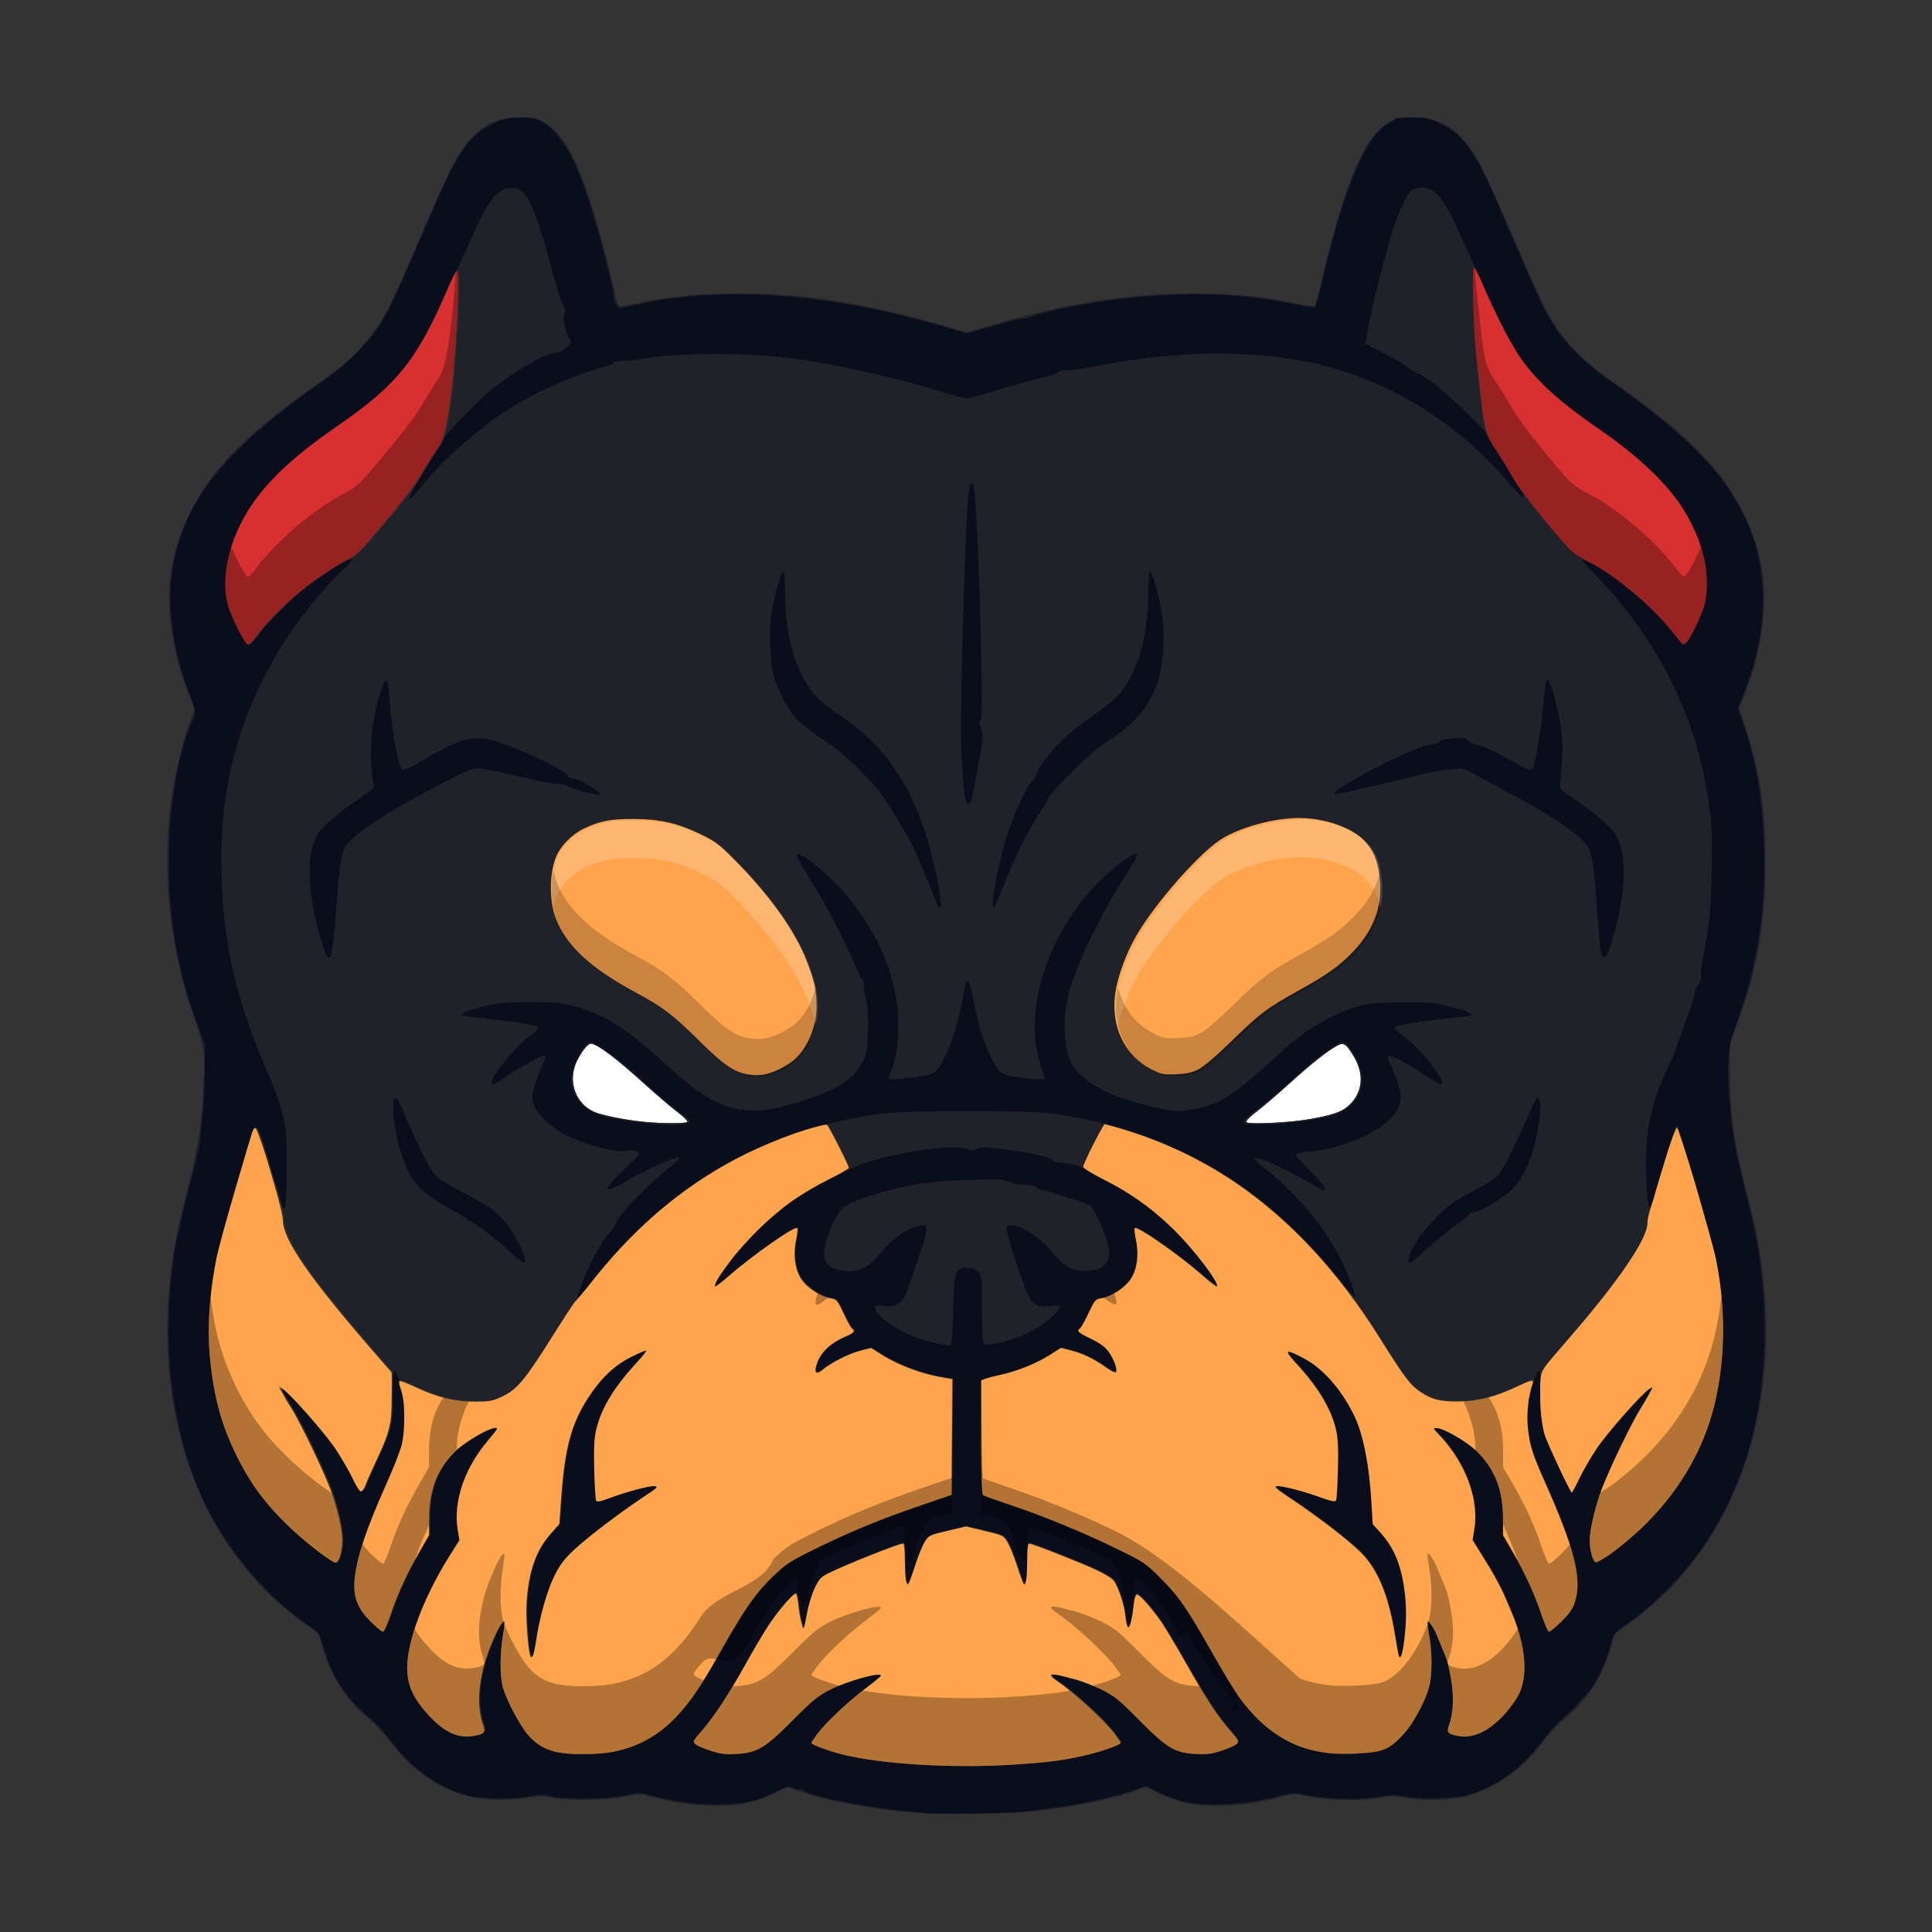
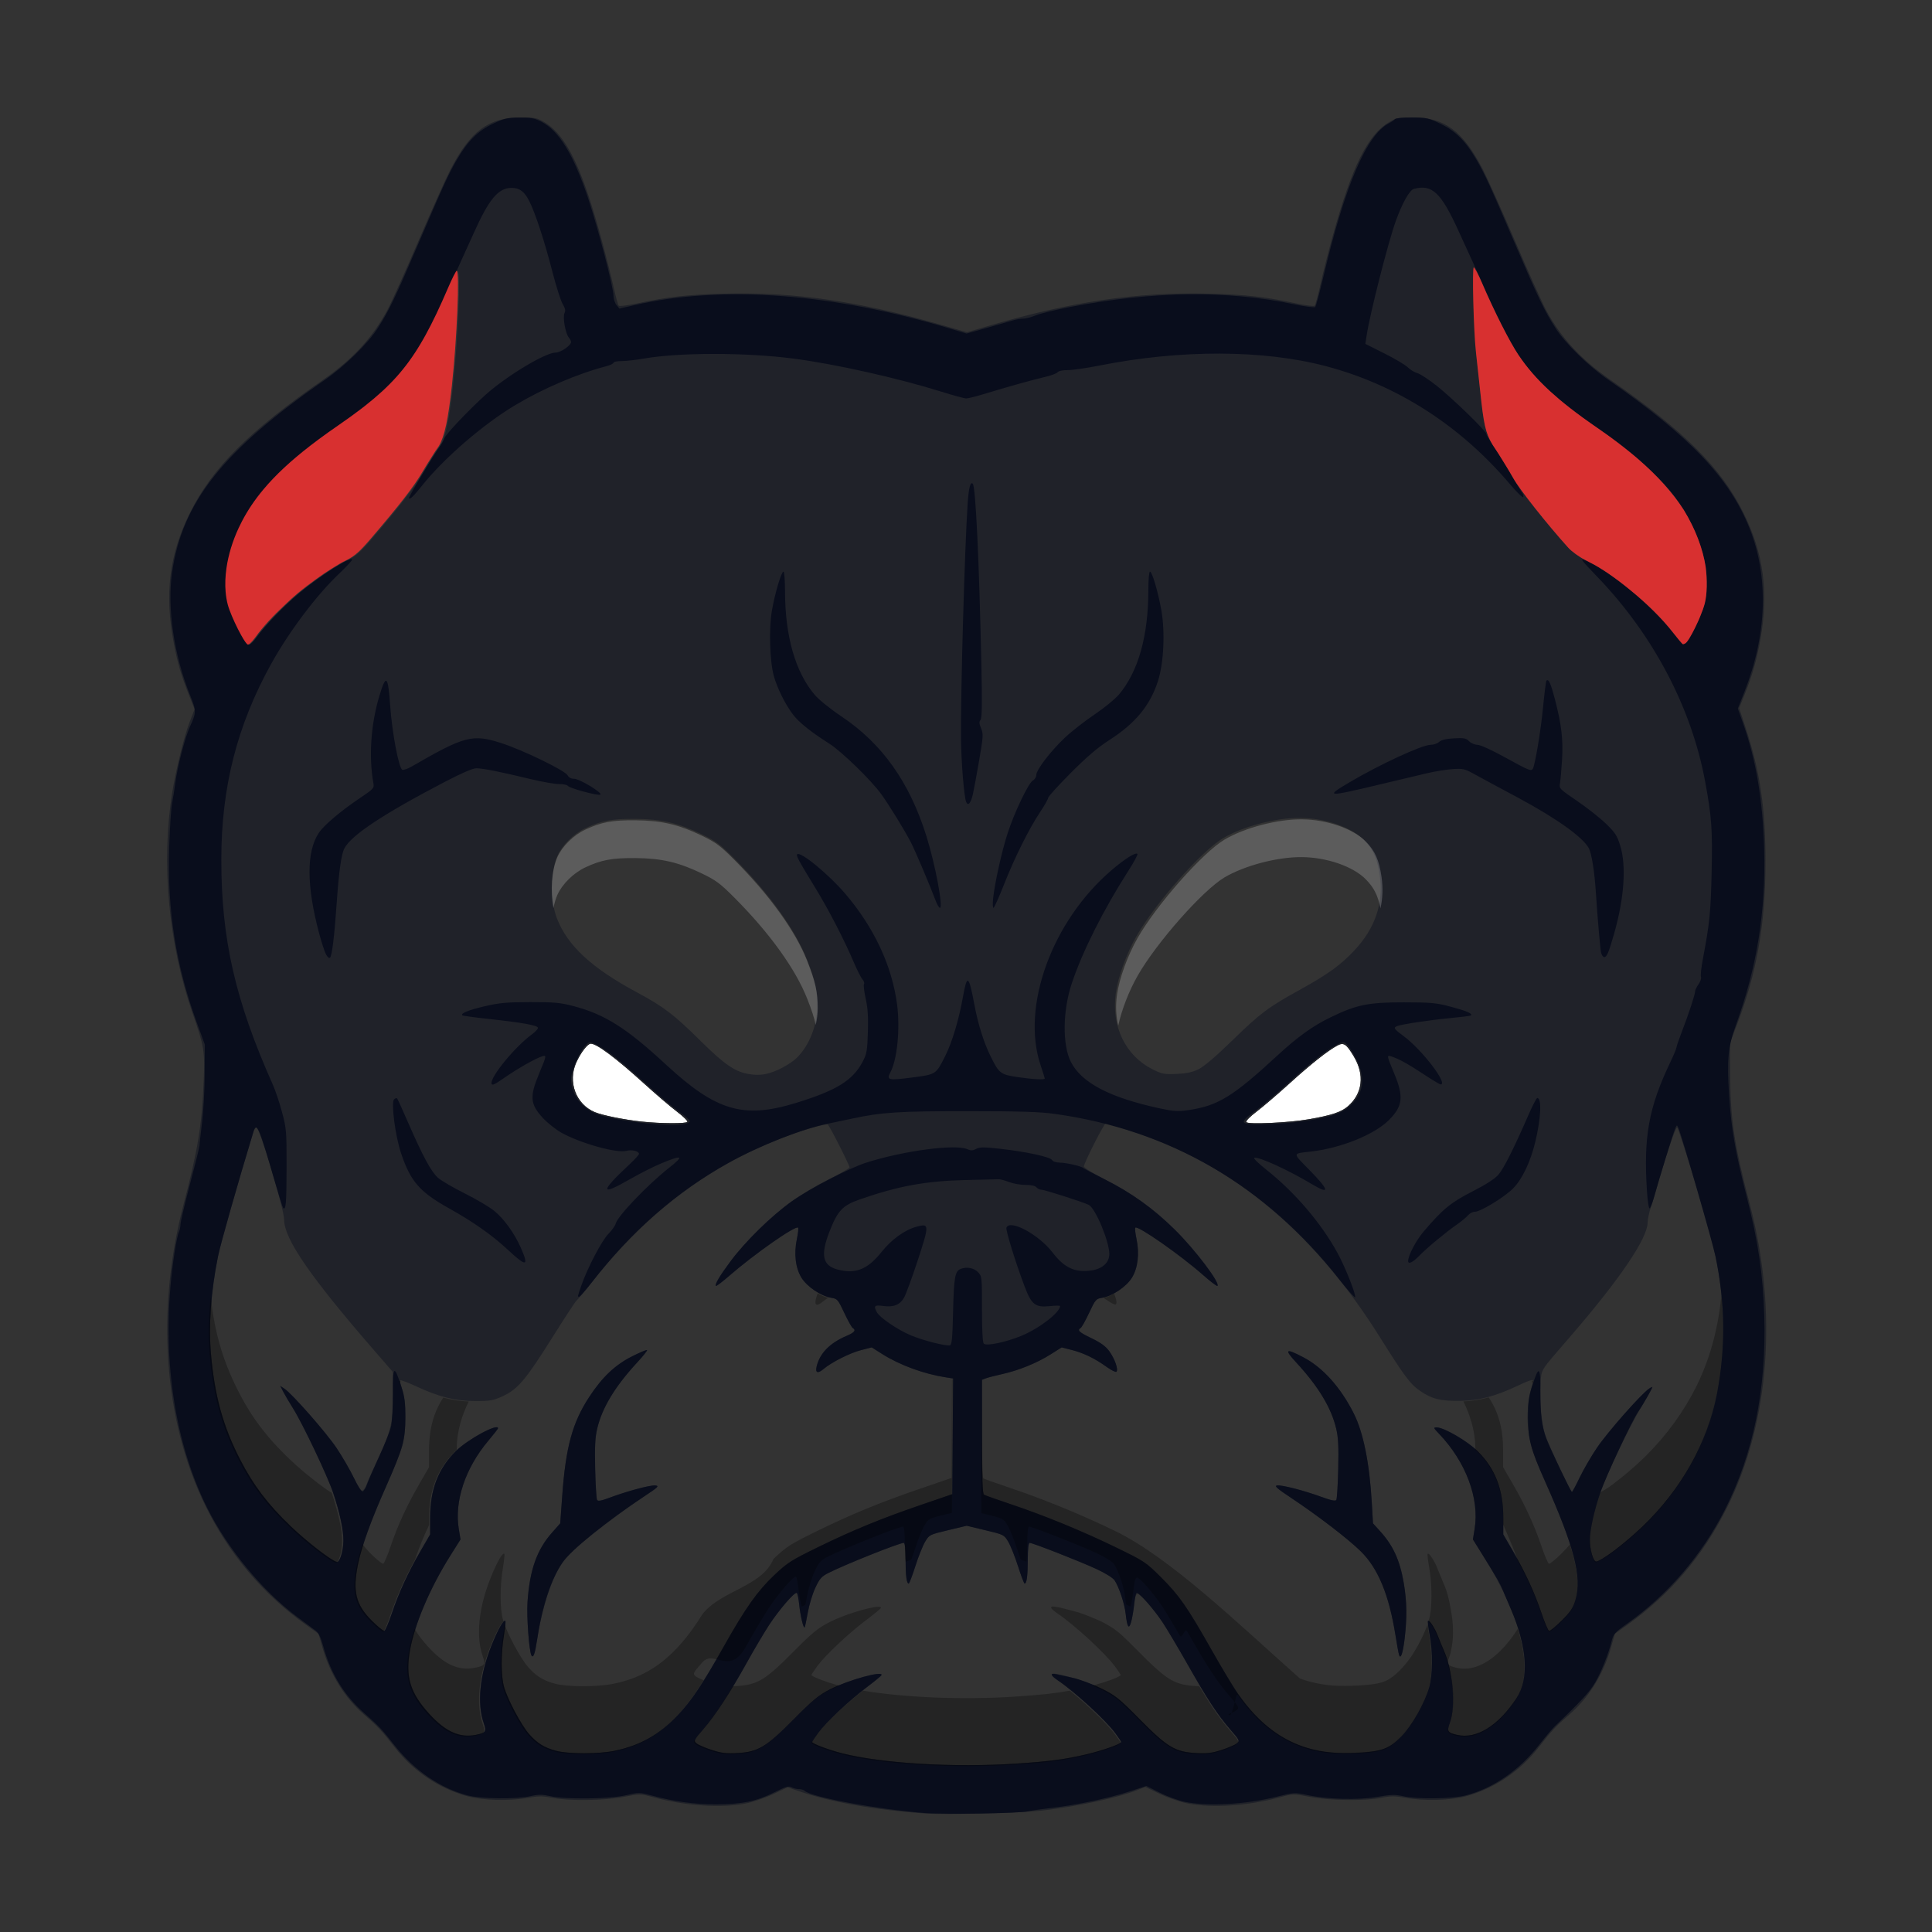
<svg xmlns="http://www.w3.org/2000/svg" width="512" height="512" version="1.1" viewBox="0 0 135.47 135.47">
  <rect x="0" y="0" width="135.47" height="135.47" fill="#333333" stroke="none" />
  <g transform="matrix(.45 0 0 .45 120.34 44.594)" stroke-width=".265">
    <path d="m-160.32 75.712c0.085-0.138-0.649-0.859-1.632-1.603-0.983-0.744-3.278-2.705-5.1-4.358-4.423-4.013-7.379-6.223-8.321-6.223-0.489 0-1.548 1.374-2.249 2.918-1.371 3.022-0.061 6.534 2.891 7.756 1.2 0.496 4.647 1.191 7.3 1.47 2.973 0.313 6.929 0.336 7.111 0.041zm96.846-0.406c3.561-0.621 5.055-1.12 6.1-2.037 2.272-1.995 2.609-4.884 0.902-7.751-1.155-1.94-1.573-2.222-2.537-1.714-1.485 0.784-4.104 2.852-7.419 5.86-1.874 1.701-4.212 3.701-5.195 4.445-1.033 0.782-1.712 1.475-1.608 1.642 0.242 0.392 6.624 0.101 9.757-0.445z" fill="#fff" />
    <path d="m-123.14 183.49c-7.861-0.538-14.9-1.788-19.976-3.546l-1.587-0.55-2.256 1.07c-1.262 0.599-3.167 1.244-4.323 1.466-3.838 0.734-9.361 0.36-14.288-0.97-2.1-0.567-2.111-0.567-4.642-0.075-3.035 0.59-8.565 0.663-11.185 0.147-1.457-0.287-2.11-0.287-3.704-3e-3 -3.014 0.537-7.106 0.424-9.593-0.265-4.372-1.211-8.392-3.939-11.263-7.643-1.944-2.508-2.624-3.233-4.756-5.074-2.99-2.581-5.262-6.239-6.452-10.388l-0.628-2.189-1.86-1.325c-6.873-4.897-12.203-11.233-15.911-18.916-6.353-13.164-7.552-30.216-3.275-46.567 2.259-8.634 2.881-12.441 3.151-19.259 0.191-4.831 0.105-5.355-1.734-10.644-3.752-10.789-4.92-23.502-3.161-34.391 0.551-3.408 1.905-8.904 2.688-10.909l0.799-2.045-0.871-2.188c-1.214-3.05-1.772-4.943-2.36-8.009-1.484-7.743-0.736-13.855 2.491-20.373 3.474-7.018 9.157-12.701 20.754-20.757 4.607-3.2 7.673-6.526 10.014-10.86 0.589-1.091 2.76-5.913 4.822-10.716s4.293-9.784 4.955-11.071c3.163-6.144 5.939-8.214 11.048-8.234 2.129-0.009 2.512 0.067 3.616 0.716 3.423 2.012 5.902 7.089 8.94 18.309 0.712 2.628 1.557 5.969 1.879 7.424 0.322 1.455 0.677 2.748 0.79 2.873 0.112 0.125 1.376-0.025 2.808-0.333 4.864-1.046 7.885-1.387 13.633-1.537 10.869-0.283 20.883 1.156 33.75 4.849l4.079 1.171 3.088-0.914c13.007-3.849 23.42-5.387 34.568-5.105 5.826 0.147 8.831 0.484 13.722 1.536 1.432 0.308 2.697 0.458 2.81 0.333 0.113-0.125 0.524-1.656 0.912-3.402 0.389-1.746 1.245-5.119 1.903-7.496 2.994-10.816 5.437-15.735 8.792-17.708 1.099-0.646 1.496-0.726 3.616-0.726 5.002 0 7.83 2.079 10.931 8.038 0.729 1.4 3.012 6.474 5.074 11.277s4.231 9.624 4.82 10.716c2.34 4.334 5.407 7.66 10.014 10.86 11.597 8.057 17.28 13.74 20.754 20.757 3.135 6.333 3.933 12.325 2.623 19.711-0.54 3.041-1.279 5.641-2.384 8.382l-0.923 2.29 1.05 3.214c2.243 6.864 3.058 12.45 3.049 20.906-0.01 9.654-1.37 17.28-4.546 25.498l-0.985 2.548 0.028 4.895c0.041 7.134 0.611 10.888 3.092 20.373 4.34 16.592 3.049 33.803-3.528 47.048-3.76 7.572-8.881 13.606-15.626 18.41l-1.893 1.348-0.628 2.189c-1.19 4.15-3.462 7.807-6.452 10.388-2.133 1.841-2.813 2.566-4.756 5.074-2.871 3.704-6.891 6.432-11.263 7.643-2.487 0.689-6.58 0.802-9.593 0.265-1.601-0.285-2.24-0.284-3.704 9e-3 -2.576 0.515-8.126 0.439-11.185-0.154-2.53-0.49-2.543-0.49-4.642 0.076-4.926 1.329-10.449 1.704-14.288 0.97-1.175-0.225-3.061-0.868-4.372-1.491l-2.305-1.095-1.06 0.424c-3.033 1.214-9.225 2.564-14.85 3.24-3.145 0.378-15.156 0.695-18.256 0.483zm14.155-7.787c5.162-0.343 7.596-0.668 10.926-1.458 2.533-0.601 5.346-1.604 5.346-1.905 0-0.072-0.409-0.682-0.908-1.357-1.524-2.058-6.278-6.43-8.956-8.238-1.003-0.677-1.241-1.061-0.653-1.055 1.207 0.011 5.819 1.462 7.662 2.41 1.878 0.966 2.706 1.646 5.765 4.734 4.275 4.317 5.495 5.046 8.759 5.235 1.678 0.097 2.45 3e-3 3.959-0.482 1.03-0.331 2.1-0.793 2.377-1.026 0.485-0.409 0.451-0.484-0.965-2.118-2.033-2.346-3.573-4.691-6.695-10.192-1.476-2.601-3.219-5.534-3.873-6.519-1.431-2.152-3.482-4.482-3.946-4.482-0.217 0-0.396 0.583-0.506 1.654-0.094 0.909-0.301 2.123-0.46 2.697-0.357 1.286-0.625 0.902-0.864-1.237-0.178-1.589-1.014-4.12-1.723-5.211-0.242-0.373-1.415-1.106-2.803-1.752-2.55-1.186-9.956-4.088-10.434-4.088-0.186 0-0.288 0.904-0.291 2.58-4e-3 2.546-0.163 3.772-0.49 3.768-0.092-1e-3 -0.556-1.222-1.032-2.712-0.475-1.49-1.161-3.206-1.523-3.812-0.651-1.089-0.691-1.109-3.568-1.797l-2.909-0.696-2.909 0.696c-2.876 0.688-2.916 0.708-3.568 1.797-0.362 0.606-1.048 2.321-1.523 3.812-0.475 1.49-0.939 2.711-1.032 2.712-0.327 4e-3 -0.487-1.222-0.49-3.768-2e-3 -1.613-0.107-2.58-0.28-2.58-0.694 0-9.096 3.353-11.717 4.677-1.102 0.556-1.387 0.877-2.07 2.338-0.436 0.931-0.963 2.671-1.172 3.868-0.209 1.196-0.43 2.225-0.491 2.286-0.188 0.188-0.666-1.836-0.846-3.584-0.094-0.914-0.262-1.717-0.373-1.785-0.322-0.199-2.757 2.618-4.302 4.979-0.782 1.195-2.348 3.839-3.479 5.876-2.624 4.724-4.946 8.272-6.84 10.451-1.441 1.659-1.476 1.735-0.991 2.143 0.277 0.233 1.346 0.695 2.377 1.026 1.508 0.485 2.28 0.579 3.959 0.482 3.264-0.189 4.483-0.918 8.759-5.235 3.036-3.065 3.895-3.773 5.722-4.712 2.794-1.436 8.275-2.947 7.992-2.203-0.049 0.128-1.078 0.975-2.287 1.884-2.734 2.054-6.355 5.461-7.586 7.138-0.512 0.697-0.931 1.326-0.931 1.398 0 0.257 2.553 1.22 4.655 1.756 6.252 1.594 17.458 2.256 27.228 1.607zm-62.629-2c3.896-0.802 6.94-2.512 9.764-5.485 2.155-2.268 3.865-4.821 7.214-10.764 3.386-6.01 5.239-8.628 7.862-11.111 2.047-1.938 2.64-2.317 6.787-4.344 5.483-2.68 9.847-4.471 16.185-6.641l4.763-1.631 0.139-18.029-1.128-0.175c-3.423-0.53-7.176-1.902-9.885-3.613l-1.675-1.058-1.661 0.426c-1.742 0.446-4.574 1.873-5.852 2.949-0.892 0.75-1.302 0.606-1.074-0.379 0.477-2.064 2.046-3.673 4.666-4.788 1.252-0.533 1.526-0.885 0.958-1.236-0.164-0.102-0.758-1.165-1.319-2.362-0.97-2.07-1.07-2.186-2.016-2.337-1.597-0.256-3.784-1.727-4.647-3.126-0.936-1.517-1.2-3.756-0.713-6.048 0.186-0.878 0.268-1.667 0.181-1.753-0.391-0.391-6.816 4.105-10.727 7.507-1.07 0.931-2.002 1.637-2.07 1.568-0.472-0.472 3.373-5.545 6.649-8.772 3.354-3.305 6.751-5.739 10.927-7.829 1.783-0.892 3.241-1.73 3.241-1.861 0-0.368-3.126-6.52-3.399-6.688-0.273-0.169-3.759 0.831-6.523 1.87-11.721 4.41-21.409 11.626-29.847 22.233-1.412 1.774-2.676 3.294-2.809 3.376-0.133 0.082-1.822 2.664-3.753 5.737-4.126 6.567-5.376 8.046-7.699 9.114-1.488 0.683-1.946 0.764-4.311 0.759-3.119-7e-3 -5.601-0.626-9.179-2.288-1.286-0.598-2.405-1.02-2.486-0.939-0.081 0.081 0.06 0.724 0.314 1.429 0.636 1.77 0.649 6.498 0.024 8.748-0.252 0.905-1.396 3.762-2.544 6.35-2.394 5.398-3.785 9.245-4.373 12.089-0.876 4.239-0.372 6.329 2.126 8.827 0.931 0.931 1.818 1.651 1.97 1.601 0.152-0.051 0.678-1.281 1.169-2.735 1.1-3.261 2.522-6.349 4.473-9.717l1.493-2.577v-2.592c0-4.427 1.254-7.673 4.02-10.403 1.881-1.857 6.563-4.385 6.563-3.543 0 0.074-0.705 0.974-1.566 1.999-3.544 4.221-5.258 9.366-4.555 13.672l0.269 1.65-1.605 2.554c-3.193 5.081-5.611 10.798-6.3 14.899-0.679 4.038 0.096 6.505 3.062 9.751 2.511 2.748 4.698 3.734 7.21 3.249 1.561-0.301 1.714-0.516 1.266-1.786-1.083-3.069-0.648-7.526 1.182-12.11 1.006-2.522 1.917-4.129 2.178-3.847 0.065 0.071-0.039 1.081-0.232 2.245-0.486 2.928-0.468 6.347 0.041 8.088 0.578 1.973 2.676 5.903 3.886 7.279 1.255 1.426 2.356 2.111 4.181 2.602 1.943 0.522 6.647 0.523 9.184 5.3e-4zm-12.99-14.842c-0.363-0.588-0.769-6.012-0.62-8.286 0.328-4.992 1.449-8.182 3.811-10.848l1.29-1.455 0.316-4.366c0.544-7.512 1.581-11.312 4.175-15.291 2.038-3.127 4.06-5.042 6.738-6.383 1.197-0.599 2.233-1.033 2.303-0.964s-0.621 0.935-1.533 1.923c-3.475 3.763-5.479 7.08-6.243 10.331-0.324 1.379-0.395 2.807-0.313 6.289 0.059 2.478 0.193 4.644 0.298 4.814 0.14 0.226 0.647 0.138 1.877-0.325 2.736-1.03 6.442-2.025 7.206-1.934 0.63 0.075 0.445 0.259-1.65 1.642-3.855 2.545-9.375 6.776-11.251 8.623-1.342 1.321-1.999 2.251-2.812 3.974-1.109 2.353-2.207 6.33-2.739 9.922-0.306 2.068-0.57 2.79-0.852 2.333zm132.77 14.583c2.599-0.929 5.868-5.346 7.12-9.622 0.514-1.757 0.531-5.469 0.036-8.22-0.196-1.091-0.301-2.042-0.233-2.113 0.267-0.276 1.152 1.292 2.178 3.858 1.839 4.601 2.273 9.023 1.187 12.099-0.442 1.253-0.307 1.452 1.215 1.794 2.99 0.672 6.365-1.419 9.2-5.7 2.838-4.285 0.928-12.494-5.161-22.183l-1.621-2.579 0.269-1.65c0.773-4.734-1.36-10.433-5.545-14.813-0.895-0.937-0.914-0.992-0.339-0.992 1.097 0 4.753 2.126 6.326 3.678 2.766 2.73 4.02 5.975 4.02 10.403v2.592l1.493 2.577c1.951 3.368 3.373 6.456 4.473 9.717 0.49 1.453 1.016 2.684 1.169 2.735 0.152 0.051 1.041-0.671 1.975-1.605 1.399-1.399 1.777-1.971 2.149-3.251 1.025-3.526-0.195-8.245-4.795-18.55-1.945-4.358-2.449-6.055-2.659-8.959-0.141-1.951 0.232-4.772 0.831-6.284 0.266-0.671-0.191-0.587-2.346 0.433-3.508 1.66-6.096 2.34-9.037 2.375-3.028 0.035-4.321-0.279-6.12-1.488-1.593-1.071-2.49-2.262-6.379-8.467-9.574-15.279-21.417-25.608-35.523-30.982-2.373-0.904-6.717-2.285-7.188-2.285-0.259 0-3.395 6.188-3.395 6.699 0 0.197 1.458 1.095 3.241 1.995 4.206 2.125 7.596 4.558 10.926 7.842 3.159 3.115 7.103 8.319 6.649 8.774-0.081 0.081-1.105-0.698-2.276-1.73-3.528-3.109-10.139-7.728-10.518-7.348-0.087 0.087-0.007 0.877 0.18 1.755 0.486 2.292 0.222 4.532-0.713 6.048-0.863 1.399-3.05 2.87-4.647 3.126-0.946 0.151-1.046 0.267-2.016 2.337-0.561 1.198-1.155 2.261-1.319 2.362-0.586 0.362-0.273 0.658 1.694 1.604 1.451 0.698 2.206 1.252 2.776 2.039 0.844 1.166 1.431 2.852 1.105 3.178-0.111 0.111-0.793-0.223-1.516-0.742-1.851-1.328-3.579-2.169-5.429-2.643l-1.593-0.408-1.727 1.091c-2.13 1.345-4.974 2.502-7.547 3.071-1.073 0.237-2.219 0.534-2.547 0.66l-0.595 0.229v8.854c0 6.483 0.083 8.905 0.31 9.045 0.171 0.105 1.986 0.753 4.035 1.438 5.338 1.787 11.233 4.202 16.513 6.768 4.464 2.169 4.652 2.294 7.038 4.67 2.856 2.844 4.072 4.594 7.947 11.437 1.566 2.765 3.393 5.801 4.059 6.747 3.473 4.927 7.458 7.759 12.485 8.87 2.394 0.53 8.371 0.36 10.186-0.288zm2.408-14.689c-0.068-0.206-0.313-1.566-0.547-3.021-1.016-6.345-2.706-10.44-5.405-13.099-1.963-1.934-6.707-5.574-10.871-8.341-2.173-1.444-2.646-1.861-2.185-1.928 0.743-0.106 4.162 0.774 6.93 1.784 1.515 0.553 2.176 0.687 2.311 0.47 0.103-0.167 0.236-2.331 0.295-4.809 0.082-3.482 0.011-4.91-0.313-6.289-0.763-3.248-2.769-6.569-6.234-10.321-1.925-2.084-1.667-2.266 1.129-0.797 3.02 1.587 5.757 4.632 7.821 8.7 1.502 2.962 2.468 7.729 2.834 13.991l0.186 3.175 1.261 1.416c2.397 2.693 3.557 5.961 3.865 10.892 0.233 3.735-0.559 9.755-1.077 8.176zm-164.76-15.701c0.576-2.289 0.193-5.06-1.322-9.541-0.914-2.705-4.771-10.812-6.29-13.221-0.555-0.88-1.221-2.012-1.481-2.516l-0.472-0.916 0.631 0.413c1.207 0.789 6.541 6.859 8.165 9.291 0.899 1.346 2.109 3.438 2.689 4.649 0.865 1.804 1.122 2.146 1.425 1.894 0.204-0.169 0.444-0.564 0.535-0.879 0.09-0.314 0.918-2.179 1.839-4.143 2.123-4.529 2.378-5.818 2.282-11.537l-0.032-1.88-2.848-3.28c-9.98-11.492-14.085-17.447-14.085-20.433 0-1.66-3.868-14.542-4.321-14.391-0.152 0.051-0.364 0.382-0.472 0.737-2.415 7.94-5.109 17.412-5.498 19.332-1.115 5.497-1.499 10.812-1.103 15.291 0.576 6.519 1.892 11.27 4.551 16.426 2.056 3.988 4.315 6.967 7.853 10.357 2.763 2.647 7.058 5.897 7.464 5.646 0.106-0.066 0.327-0.65 0.49-1.299zm197.88-0.216c1.103-0.763 3.256-2.578 4.783-4.035 6.048-5.766 9.926-12.638 11.573-20.508 1.617-7.725 1.327-16.35-0.821-24.415-1.458-5.474-5.071-17.23-5.32-17.313-0.241-0.08-2.035 5.234-3.145 9.316-0.237 0.873-0.661 2.273-0.941 3.11-0.28 0.837-0.509 1.909-0.509 2.381-5.29e-4 2.476-4.343 8.873-12.148 17.896-4.705 5.439-4.367 4.907-4.544 7.165-0.193 2.462 0.153 6.327 0.718 8.038 0.482 1.458 3.981 8.902 4.184 8.902 0.073 0 0.613-1.005 1.199-2.233 0.586-1.228 1.801-3.321 2.7-4.651 1.645-2.434 6.947-8.448 8.131-9.223 0.63-0.412 0.633-0.41 0.297 0.239-0.187 0.36-0.925 1.632-1.64 2.826-1.871 3.126-5.332 10.395-6.273 13.178-0.951 2.811-1.62 5.827-1.62 7.305 0 1.579 0.526 3.407 0.98 3.407 0.214 0 1.291-0.624 2.394-1.387zm-144.01-67.126c0.085-0.138-0.649-0.859-1.632-1.603-0.983-0.744-3.278-2.705-5.1-4.358-4.423-4.013-7.379-6.223-8.321-6.223-0.489 0-1.548 1.374-2.249 2.918-1.371 3.022-0.061 6.534 2.891 7.756 1.2 0.496 4.647 1.191 7.3 1.47 2.973 0.313 6.929 0.336 7.111 0.041zm96.846-0.406c3.561-0.621 5.055-1.12 6.1-2.037 2.272-1.995 2.609-4.884 0.902-7.751-1.155-1.94-1.573-2.222-2.537-1.714-1.485 0.784-4.104 2.852-7.419 5.86-1.874 1.701-4.212 3.701-5.195 4.445-1.033 0.782-1.712 1.475-1.608 1.642 0.242 0.392 6.624 0.101 9.757-0.445zm-82.726-7.703c0.776-0.345 1.866-0.987 2.42-1.427 2.168-1.717 3.708-5.23 3.708-8.458 0-2.51-0.341-4.048-1.622-7.314-1.826-4.656-5.833-10.224-11.332-15.747-2.191-2.2-2.871-2.707-5.042-3.756-3.629-1.753-6.272-2.369-10.314-2.403-3.665-0.032-5.325 0.276-7.833 1.453-1.828 0.858-3.603 2.613-4.341 4.293-1.121 2.551-1.162 6.995-0.091 9.758 1.654 4.265 5.416 7.744 12.472 11.534 4.16 2.234 5.771 3.461 9.847 7.497 3.779 3.742 5.458 4.895 7.62 5.236 1.655 0.26 2.807 0.09 4.507-0.665zm65.528-0.096c0.867-0.423 2.69-1.976 5.292-4.509 4.362-4.247 5.537-5.127 10.525-7.884 4.351-2.405 6.276-3.793 8.44-6.087 3.273-3.47 4.61-7.406 3.98-11.724-0.384-2.636-0.997-4.022-2.425-5.484-1.969-2.016-6.078-3.445-9.985-3.471-3.792-0.026-8.884 1.314-11.996 3.155-3.37 1.994-10.541 10.103-13.488 15.253-1.579 2.76-2.865 6.294-3.231 8.882-0.729 5.154 1.476 9.742 5.708 11.874 1.48 0.746 1.807 0.81 3.739 0.73 1.576-0.065 2.455-0.253 3.44-0.733zm-146.77-67.307c3.005-4.184 9.408-9.598 14.212-12.015 1.243-0.625 2.047-1.336 3.707-3.275 4.567-5.336 6.732-8.13 8.071-10.414 0.767-1.31 1.804-2.946 2.303-3.635 1.07-1.478 1.67-4.046 2.303-9.858 0.785-7.208 1.229-17.859 0.744-17.859-0.111 0-0.725 1.22-1.365 2.712-4.768 11.113-7.934 15.073-17.087 21.373-8.4 5.783-12.883 10.398-15.479 15.936-1.948 4.157-2.585 8.602-1.713 11.949 0.485 1.863 2.695 6.238 3.151 6.238 0.179 0 0.697-0.518 1.152-1.151zm222.9 0.688c0.73-0.827 2.324-4.276 2.756-5.962 0.501-1.955 0.37-5.552-0.291-7.974-1.858-6.809-7.037-12.91-16.418-19.339-6.134-4.204-9.664-7.462-12.272-11.328-1.379-2.044-3.809-6.838-5.702-11.248-0.572-1.333-1.148-2.424-1.279-2.424-0.285 0-0.031 9.969 0.337 13.229 0.14 1.237 0.438 3.975 0.662 6.085 0.626 5.883 0.868 6.761 2.564 9.299 0.812 1.216 1.98 3.116 2.594 4.223 0.954 1.718 5.276 7.178 8.554 10.806 0.525 0.581 1.694 1.43 2.598 1.886 4.676 2.361 10.457 7.136 13.718 11.332 0.8 1.03 1.526 1.873 1.613 1.875 0.087 0.001 0.341-0.206 0.566-0.461z" fill="#202229" />
    <path d="m-123.41 183.4c-7.345-0.567-17.647-2.477-18.622-3.451-0.148-0.148-0.551-0.27-0.895-0.27-0.344 0-0.867-0.129-1.161-0.286-0.438-0.235-0.925-0.09-2.695 0.801-2.75 1.384-5.052 1.857-9.07 1.862-3.331 5e-3 -6.465-0.421-9.934-1.35-1.994-0.534-2.063-0.535-4.101-0.064-2.548 0.589-9.454 0.67-11.796 0.139-1.242-0.282-1.801-0.283-3.043-6e-3 -2.255 0.502-7.761 0.438-9.856-0.115-4.229-1.116-8.277-3.883-11.319-7.738-2.089-2.647-2.482-3.067-4.699-5.014-3.176-2.791-5.291-6.224-6.451-10.471-0.399-1.461-0.72-2.103-1.251-2.496-0.393-0.291-1.67-1.241-2.839-2.111-5.367-3.995-10.799-10.577-13.99-16.952-5.492-10.974-7.33-25.416-5.079-39.912 0.224-1.44 0.52-2.832 0.659-3.091 0.139-0.26 0.253-0.794 0.253-1.188 0-0.393 0.667-3.229 1.482-6.301 0.815-3.072 1.481-5.765 1.48-5.983s0.177-1.826 0.396-3.572c0.218-1.746 0.405-5.199 0.415-7.673l0.018-4.498-1.216-3.32c-3.321-9.067-4.661-17.619-4.328-27.636 0.097-2.91 0.294-5.887 0.438-6.615s0.371-2.16 0.505-3.183c0.334-2.561 1.514-7.104 2.279-8.777 1.021-2.232 1.021-2.427-1.7e-4 -4.96-2.491-6.178-3.567-13.557-2.781-19.064 1.565-10.966 7.989-19.06 23.832-30.03 3.12-2.16 6.692-5.658 8.239-8.07 1.706-2.659 2.71-4.748 6.254-13.02 3.98-9.291 4.752-10.972 6.073-13.235 1.682-2.88 3.232-4.429 5.543-5.54 1.776-0.854 2.253-0.968 4.153-0.989 1.788-0.02 2.358 0.085 3.414 0.625 2.781 1.425 5.035 5.097 7.311 11.914 1.534 4.594 3.962 13.924 3.962 15.226 0 0.473 0.208 1.117 0.463 1.431l0.463 0.572 2.249-0.523c13.626-3.169 30.952-1.891 49.273 3.634l2.574 0.776 3.247-0.917c1.786-0.504 3.612-1.028 4.059-1.163 0.447-0.135 1.139-0.246 1.538-0.246 0.399 0 1.284-0.234 1.966-0.519 0.682-0.285 3.085-0.872 5.341-1.304 12.974-2.484 24.436-2.619 34.916-0.412 1.669 0.351 3.131 0.542 3.25 0.423 0.119-0.119 0.685-2.207 1.258-4.641 3.355-14.243 6.738-22.18 10.221-23.978 0.417-0.215 0.843-0.51 0.947-0.656 0.104-0.146 1.293-0.26 2.646-0.253 2.279 0.011 2.604 0.083 4.48 0.989 2.328 1.125 3.875 2.67 5.559 5.553 1.322 2.263 2.093 3.945 6.073 13.235 3.543 8.272 4.547 10.361 6.254 13.02 1.548 2.411 5.119 5.909 8.239 8.07 12.644 8.755 18.853 15.275 21.977 23.076 3.052 7.621 2.773 16.578-0.798 25.626l-0.999 2.532 0.792 2.23c2.06 5.804 3.108 12.039 3.31 19.693 0.258 9.747-1.106 18.282-4.354 27.252-1.28 3.535-1.467 5.405-1.107 11.072 0.334 5.255 0.958 8.85 2.748 15.835 1.777 6.933 2.532 12.053 2.728 18.49 0.35 11.482-1.688 21.516-6.154 30.305-3.589 7.064-8.96 13.308-15.264 17.747-1.783 1.255-2.081 1.582-2.324 2.546-0.542 2.153-1.622 4.887-2.589 6.558-0.85 1.469-2.277 3.019-6.338 6.884-0.363 0.346-1.45 1.637-2.414 2.869-3.106 3.969-7.119 6.736-11.41 7.869-2.077 0.548-7.596 0.618-9.806 0.125-1.239-0.277-1.867-0.26-3.969 0.107-2.961 0.517-7.706 0.397-10.905-0.275-2.038-0.428-2.084-0.426-4.802 0.255-4.79 1.199-10.761 1.531-14.307 0.796-1.019-0.211-2.784-0.856-3.923-1.433l-2.071-1.048-2.695 0.883c-3.142 1.029-8.188 2.096-11.948 2.525-1.455 0.166-3.147 0.412-3.759 0.547-1.465 0.322-13.012 0.507-16.217 0.26zm14.42-7.697c5.162-0.343 7.596-0.668 10.926-1.458 2.533-0.601 5.346-1.604 5.346-1.905 0-0.072-0.409-0.682-0.908-1.357-1.524-2.058-6.278-6.43-8.956-8.238-1.161-0.784-1.268-1.187-0.256-0.964 0.4 0.088 1.561 0.338 2.58 0.556 1.019 0.218 2.983 0.952 4.366 1.631 2.316 1.138 2.794 1.519 6.085 4.854 4.274 4.331 5.488 5.058 8.759 5.247 1.678 0.097 2.45 3e-3 3.959-0.482 1.03-0.331 2.1-0.793 2.377-1.026 0.485-0.409 0.451-0.484-0.965-2.118-2.033-2.346-3.573-4.691-6.695-10.192-1.476-2.601-3.227-5.546-3.891-6.545-1.389-2.09-3.765-4.778-4.062-4.595-0.111 0.068-0.278 0.872-0.373 1.785-0.094 0.914-0.302 2.131-0.461 2.705-0.357 1.286-0.625 0.902-0.864-1.237-0.178-1.589-1.014-4.12-1.723-5.211-0.242-0.373-1.415-1.106-2.803-1.752-2.55-1.186-9.956-4.088-10.434-4.088-0.186 0-0.288 0.904-0.291 2.58-4e-3 2.546-0.163 3.772-0.49 3.768-0.092-1e-3 -0.556-1.222-1.032-2.712-0.475-1.49-1.161-3.206-1.523-3.812-0.651-1.089-0.691-1.109-3.568-1.797l-2.909-0.696-2.909 0.696c-2.876 0.688-2.916 0.708-3.568 1.797-0.362 0.606-1.048 2.321-1.523 3.812-0.475 1.49-0.939 2.711-1.032 2.712-0.327 4e-3 -0.487-1.222-0.49-3.768-2e-3 -1.613-0.107-2.58-0.28-2.58-0.694 0-9.096 3.353-11.717 4.677-1.102 0.556-1.387 0.877-2.07 2.338-0.436 0.931-0.963 2.671-1.172 3.868-0.209 1.196-0.43 2.225-0.491 2.286-0.188 0.188-0.666-1.836-0.846-3.584-0.094-0.914-0.262-1.717-0.373-1.785-0.322-0.199-2.757 2.618-4.302 4.979-0.782 1.195-2.348 3.839-3.479 5.876-2.624 4.724-4.946 8.272-6.84 10.451-1.441 1.659-1.476 1.735-0.991 2.143 0.277 0.233 1.346 0.695 2.377 1.026 1.508 0.485 2.28 0.579 3.959 0.482 3.264-0.189 4.483-0.918 8.759-5.235 3.036-3.065 3.895-3.773 5.722-4.712 2.794-1.436 8.275-2.947 7.992-2.203-0.049 0.128-1.078 0.975-2.287 1.884-2.734 2.054-6.355 5.461-7.586 7.138-0.512 0.697-0.931 1.326-0.931 1.398 0 0.257 2.553 1.22 4.655 1.756 6.252 1.594 17.458 2.256 27.228 1.607zm-62.629-2c3.896-0.802 6.94-2.512 9.764-5.485 2.155-2.268 3.865-4.821 7.214-10.764 3.386-6.01 5.239-8.628 7.862-11.111 2.047-1.938 2.64-2.317 6.787-4.344 5.483-2.68 9.847-4.471 16.185-6.641l4.763-1.631 0.139-18.029-1.128-0.175c-3.423-0.53-7.176-1.902-9.885-3.613l-1.675-1.058-1.661 0.426c-1.742 0.446-4.574 1.873-5.852 2.949-0.892 0.75-1.302 0.606-1.074-0.379 0.477-2.064 2.046-3.673 4.666-4.788 1.252-0.533 1.526-0.885 0.958-1.236-0.164-0.102-0.758-1.165-1.319-2.362-0.97-2.07-1.07-2.186-2.016-2.337-1.597-0.256-3.784-1.727-4.647-3.126-0.936-1.517-1.2-3.756-0.713-6.048 0.186-0.878 0.268-1.667 0.181-1.753-0.391-0.391-6.816 4.105-10.727 7.507-1.07 0.931-2.002 1.637-2.07 1.568-0.209-0.209 0.596-1.563 2.319-3.898 2.18-2.954 6.421-7.099 9.515-9.297 2.774-1.971 8.971-5.183 11.629-6.027 5.836-1.852 13.89-2.914 15.733-2.075 0.53 0.242 0.821 0.231 1.346-0.05 0.555-0.297 1.18-0.302 3.655-0.031 4.053 0.445 7.904 1.274 8.177 1.761 0.131 0.233 0.618 0.398 1.199 0.405 0.987 0.012 3.341 0.543 3.614 0.815 0.081 0.081 1.605 0.883 3.386 1.784 4.205 2.125 7.594 4.558 10.924 7.841 3.159 3.115 7.103 8.319 6.649 8.774-0.081 0.081-1.105-0.698-2.276-1.73-3.528-3.109-10.139-7.728-10.518-7.348-0.087 0.087-0.007 0.877 0.18 1.755 0.486 2.292 0.222 4.532-0.713 6.048-0.863 1.399-3.05 2.87-4.647 3.126-0.946 0.151-1.046 0.267-2.016 2.337-0.561 1.198-1.155 2.261-1.319 2.362-0.586 0.362-0.273 0.658 1.694 1.604 1.451 0.698 2.206 1.252 2.776 2.039 0.844 1.166 1.431 2.852 1.105 3.178-0.111 0.111-0.793-0.223-1.516-0.742-1.851-1.328-3.579-2.169-5.429-2.643l-1.593-0.408-1.727 1.091c-2.13 1.345-4.974 2.502-7.547 3.071-1.073 0.237-2.219 0.534-2.547 0.66l-0.595 0.229v8.854c0 6.483 0.083 8.905 0.31 9.045 0.171 0.105 1.986 0.753 4.035 1.438 5.338 1.787 11.233 4.202 16.513 6.768 4.464 2.169 4.652 2.294 7.038 4.67 2.856 2.844 4.072 4.594 7.947 11.437 1.566 2.765 3.393 5.801 4.059 6.747 4.754 6.745 10.267 9.535 18.156 9.188 4.139-0.182 5.383-0.617 7.293-2.554 1.597-1.619 3.648-5.259 4.335-7.692 0.544-1.929 0.581-5.453 0.085-8.07-0.221-1.164-0.345-2.174-0.276-2.245 0.215-0.22 1.102 1.132 1.56 2.377 0.241 0.655 0.659 1.667 0.928 2.249 1.372 2.96 1.855 8.754 0.936 11.226-0.505 1.359-0.388 1.552 1.156 1.899 2.99 0.672 6.365-1.419 9.2-5.7 2.012-3.037 1.698-7.984-0.884-13.941-0.528-1.218-1.103-2.572-1.278-3.009-0.37-0.924-0.76-1.602-2.981-5.18l-1.638-2.638 0.269-1.647c0.772-4.731-1.362-10.431-5.545-14.81-0.895-0.937-0.914-0.992-0.339-0.992 1.097 0 4.753 2.126 6.326 3.678 2.766 2.73 4.02 5.975 4.02 10.403v2.592l1.493 2.577c1.951 3.368 3.373 6.456 4.473 9.717 0.49 1.453 1.016 2.684 1.169 2.735 0.152 0.051 1.041-0.671 1.975-1.605 1.399-1.399 1.777-1.971 2.149-3.251 1.025-3.526-0.195-8.244-4.797-18.555-2.194-4.915-2.595-6.433-2.612-9.879-0.011-2.228 0.112-3.171 0.62-4.763 1.089-3.411 1.331-3.262 1.321 0.814-0.009 3.59 0.21 5.328 0.914 7.256 0.536 1.466 3.825 8.334 3.992 8.334 0.075 0 0.615-1.005 1.201-2.233 0.586-1.228 1.801-3.321 2.7-4.651 1.664-2.463 6.961-8.462 8.149-9.229 0.631-0.408 0.623-0.366-0.229 1.165-0.486 0.873-1.141 1.945-1.455 2.381-0.949 1.318-5.088 10.154-5.95 12.704-0.951 2.811-1.619 5.827-1.619 7.305 0 1.579 0.526 3.407 0.98 3.407 0.73 0 4.397-2.77 7.178-5.422 6.055-5.773 10.232-13.216 11.658-20.772 1.354-7.176 1.279-14.043-0.234-21.333-0.465-2.241-5.272-18.888-5.797-20.075-0.217-0.49-0.257-0.47-0.547 0.265-0.334 0.846-2.601 8.24-3.306 10.782-0.232 0.837-0.52 1.521-0.639 1.521s-0.294-1.161-0.388-2.58c-0.567-8.562 0.252-13.117 3.631-20.197 0.527-1.104 0.958-2.136 0.958-2.293s0.405-1.338 0.9-2.623c1.046-2.715 2.01-5.666 2.01-6.151 0-0.186 0.239-0.672 0.53-1.082 0.292-0.409 0.461-0.924 0.377-1.144-0.084-0.22 0.046-1.451 0.289-2.736 1.061-5.605 1.238-7.352 1.374-13.548 0.147-6.694 0.009-8.63-1.009-14.152-2.121-11.501-8.078-22.823-16.764-31.864-2.664-2.773-2.815-2.983-1.855-2.582 3.575 1.494 9.974 6.714 13.263 10.819 0.835 1.042 1.609 2.003 1.72 2.135 0.117 0.139 0.383 0.09 0.632-0.118 0.643-0.534 2.454-4.277 2.902-6.001 1.178-4.522-0.349-10.551-4.041-15.96-2.321-3.401-6.915-7.584-12.632-11.502-6.14-4.208-9.663-7.462-12.28-11.34-1.305-1.934-3.743-6.746-5.581-11.014-0.47-1.091-1.188-2.699-1.595-3.572-0.407-0.873-1.36-2.955-2.118-4.627-2.793-6.165-4.181-7.49-7.044-6.722-0.668 0.179-1.832 2.256-2.825 5.04-1.234 3.461-4.034 14.474-4.544 17.878l-0.185 1.231 2.967 1.488c1.632 0.818 3.272 1.793 3.646 2.167 0.373 0.373 1.047 0.781 1.497 0.905 0.45 0.124 1.828 1.03 3.063 2.014 2.451 1.952 7.669 7.019 7.669 7.446 0 0.147 0.536 1.05 1.192 2.007 0.655 0.957 1.859 2.9 2.674 4.316 0.815 1.417 1.6 2.72 1.744 2.897 0.144 0.177 0.214 0.463 0.157 0.636s-1.012-0.755-2.121-2.063c-7.726-9.107-17.561-15.412-28.59-18.331-9.789-2.591-22.67-2.627-35.38-0.099-1.964 0.391-4.166 0.706-4.892 0.7-0.787-0.006-1.428 0.13-1.587 0.336-0.147 0.19-1.041 0.523-1.987 0.739-1.818 0.415-5.796 1.528-9.505 2.66-1.226 0.374-2.458 0.68-2.738 0.68s-2.015-0.471-3.856-1.047c-6.81-2.13-16.618-4.325-23.074-5.164-7.402-0.962-17.783-0.964-23.267-0.005-1.238 0.217-2.816 0.394-3.507 0.394-0.691 5.29e-4 -1.257 0.115-1.257 0.255s-0.506 0.386-1.125 0.547c-4.461 1.162-9.85 3.467-14.221 6.082-4.956 2.965-11.061 8.236-14.456 12.48-1.391 1.739-1.886 2.219-2.084 2.021-0.118-0.118 3.823-6.757 4.734-7.973 0.347-0.464 0.707-1.082 0.798-1.373 0.194-0.618 3.712-4.34 6.377-6.749 3.228-2.917 9.349-6.612 10.952-6.612 0.791 0 2.409-1.112 2.409-1.656 0-0.158-0.162-0.474-0.359-0.704-0.522-0.606-0.972-3.215-0.656-3.805 0.189-0.353 0.111-0.727-0.295-1.414-0.303-0.514-1.029-2.799-1.614-5.078-1.192-4.648-2.644-9.082-3.583-10.939-0.761-1.504-1.512-2.069-2.746-2.068-2.075 0.002-3.502 1.692-5.873 6.958-0.734 1.63-1.664 3.677-2.066 4.55s-1.298 2.897-1.989 4.498c-4.715 10.914-7.814 14.764-16.934 21.043-8.4 5.783-12.883 10.398-15.479 15.936-1.948 4.157-2.585 8.602-1.713 11.949 0.485 1.863 2.695 6.238 3.151 6.238 0.179 0 0.697-0.518 1.152-1.151 1.292-1.8 4.401-5.026 6.627-6.877 3.306-2.75 8.246-5.869 8.246-5.206 0 0.149-0.911 1.134-2.025 2.188-3.506 3.321-7.793 9.019-10.599 14.088-5.282 9.543-7.739 19.201-7.742 30.427-4e-3 12.473 2.18 22.008 8.052 35.155 0.382 0.854 1.016 2.759 1.411 4.233 0.682 2.551 0.716 2.971 0.705 8.69-0.011 5.501-0.11 6.656-0.535 6.231-0.083-0.083-0.661-1.918-1.286-4.079-2.49-8.614-2.845-9.432-3.357-7.749-2.415 7.94-5.109 17.412-5.498 19.332-1.115 5.497-1.499 10.812-1.103 15.291 0.576 6.519 1.892 11.27 4.551 16.426 2.055 3.985 4.315 6.967 7.841 10.344 2.621 2.511 6.327 5.381 7.207 5.582 0.457 0.104 1.01-1.644 1.037-3.275 0.026-1.614-0.591-4.508-1.598-7.488-0.914-2.705-4.771-10.812-6.29-13.221-0.555-0.88-1.221-2.012-1.481-2.516l-0.472-0.916 0.631 0.413c1.207 0.789 6.541 6.859 8.165 9.291 0.899 1.346 2.108 3.437 2.688 4.647 0.597 1.246 1.19 2.155 1.367 2.096 0.172-0.057 0.478-0.571 0.68-1.141 0.202-0.571 1.055-2.526 1.895-4.345s1.665-3.903 1.834-4.63c0.169-0.728 0.296-3.048 0.284-5.157-0.027-4.375 0.203-4.558 1.325-1.061 0.511 1.592 0.635 2.534 0.626 4.763-0.013 3.549-0.383 4.877-2.998 10.773-2.394 5.398-3.785 9.245-4.373 12.089-0.876 4.239-0.372 6.329 2.126 8.827 0.931 0.931 1.818 1.651 1.97 1.601 0.152-0.051 0.678-1.281 1.169-2.735 1.1-3.261 2.522-6.349 4.473-9.717l1.493-2.577v-2.592c0-4.427 1.254-7.673 4.02-10.403 1.881-1.857 6.563-4.385 6.563-3.543 0 0.074-0.705 0.974-1.566 1.999-3.544 4.221-5.258 9.366-4.555 13.672l0.269 1.65-1.605 2.554c-3.193 5.081-5.611 10.798-6.3 14.899-0.679 4.038 0.096 6.505 3.062 9.751 2.511 2.748 4.698 3.734 7.21 3.249 1.561-0.301 1.714-0.516 1.266-1.786-1.083-3.069-0.648-7.526 1.182-12.11 1.006-2.522 1.917-4.129 2.178-3.847 0.065 0.071-0.039 1.081-0.232 2.245-0.486 2.928-0.468 6.347 0.041 8.088 0.578 1.973 2.676 5.903 3.886 7.279 1.255 1.426 2.356 2.111 4.181 2.602 1.943 0.522 6.647 0.523 9.184 5.3e-4zm-12.99-14.842c-0.363-0.588-0.769-6.012-0.62-8.286 0.328-4.992 1.449-8.182 3.811-10.848l1.29-1.455 0.316-4.366c0.544-7.512 1.581-11.312 4.175-15.291 2.038-3.127 4.06-5.042 6.738-6.383 1.197-0.599 2.233-1.033 2.303-0.964s-0.621 0.935-1.533 1.923c-3.475 3.763-5.479 7.08-6.243 10.331-0.324 1.379-0.395 2.807-0.313 6.289 0.059 2.478 0.193 4.644 0.298 4.814 0.14 0.226 0.647 0.138 1.877-0.325 2.736-1.03 6.442-2.025 7.206-1.934 0.63 0.075 0.446 0.259-1.65 1.645-5.886 3.895-11.48 8.41-12.805 10.337-1.814 2.636-3.195 6.849-3.993 12.178-0.31 2.069-0.574 2.789-0.855 2.333zm135.18-0.106c-0.068-0.206-0.313-1.566-0.547-3.021-1.016-6.345-2.706-10.44-5.405-13.099-1.963-1.934-6.707-5.574-10.871-8.341-2.173-1.444-2.646-1.861-2.185-1.928 0.743-0.106 4.162 0.774 6.93 1.784 1.515 0.553 2.176 0.687 2.311 0.47 0.103-0.167 0.236-2.331 0.295-4.809 0.082-3.482 0.011-4.91-0.313-6.289-0.763-3.248-2.769-6.569-6.234-10.321-1.925-2.084-1.667-2.266 1.129-0.797 3.02 1.587 5.757 4.632 7.821 8.7 1.505 2.966 2.473 7.753 2.831 13.991l0.182 3.175 1 1.094c2.152 2.354 3.162 4.546 3.801 8.252 0.491 2.843 0.528 5.344 0.13 8.645-0.278 2.308-0.618 3.276-0.875 2.492zm-9.297-58.482c-11.506-14.635-26.425-23.312-44.373-25.809-2.282-0.317-5.418-0.416-13.428-0.42-10.796-0.006-13.546 0.17-18.124 1.162-1.31 0.284-2.961 0.629-3.67 0.768-4.018 0.786-10.809 3.46-15.645 6.16-8.113 4.53-15.081 10.637-21.312 18.675-0.913 1.178-1.76 2.142-1.882 2.142-0.288 0-0.305 0.092 0.32-1.729 0.923-2.691 3.205-7.045 4.228-8.067 0.536-0.536 1.048-1.26 1.137-1.609 0.295-1.156 4.985-6.055 8.292-8.661 2.419-1.906 2.142-2.084-1.138-0.733-1.184 0.488-3.422 1.617-4.974 2.509-4.684 2.693-4.664 1.983 0.071-2.431 0.752-0.701 1.367-1.39 1.367-1.53 0-0.428-1.141-0.707-1.946-0.476-1.469 0.421-7.153-1.161-10.129-2.819-0.893-0.498-2.218-1.555-2.945-2.35-1.946-2.129-2.034-3.285-0.528-6.897 1.175-2.818 1.184-2.872 0.438-2.648-0.989 0.296-3.888 1.947-5.926 3.374-1.462 1.023-1.871 1.206-1.94 0.867-0.212-1.034 3.658-5.749 6.306-7.684 0.509-0.372 0.926-0.821 0.926-0.996 0-0.392-2.348-0.819-7.673-1.397-2.183-0.237-4.028-0.488-4.101-0.558-0.319-0.31 0.974-0.837 3.496-1.424 2.28-0.531 3.43-0.634 7.087-0.639 3.764-5e-3 4.694 0.081 6.746 0.623 4.885 1.29 8.248 3.42 14.421 9.132 7.803 7.221 12.05 8.469 20.241 5.951 6.344-1.95 8.855-3.508 10.398-6.452 0.614-1.171 0.706-1.694 0.797-4.561 0.076-2.375-0.014-3.768-0.338-5.223-0.243-1.091-0.362-2.112-0.266-2.268 0.097-0.156-7e-3 -0.486-0.229-0.732-0.223-0.246-0.832-1.446-1.355-2.666-1.541-3.599-3.887-8.14-5.962-11.537-2.695-4.412-3.064-5.097-2.857-5.303 0.498-0.498 4.909 3.128 7.507 6.173 4.474 5.244 7.28 11.255 8.054 17.255 0.49 3.798 0.017 8.563-1.046 10.55-0.647 1.209-0.332 1.286 3.306 0.815 3.848-0.499 3.781-0.455 5.27-3.427 1.046-2.09 2.105-5.626 2.721-9.09 0.655-3.682 0.915-3.515 1.79 1.152 0.573 3.057 1.481 5.948 2.535 8.07 1.317 2.652 1.535 2.821 4.15 3.214 2.352 0.354 4.287 0.458 4.287 0.231 0-0.07-0.294-1.002-0.653-2.072-3.075-9.159 1.78-22.479 11.085-30.419 2.053-1.752 3.718-2.797 4.003-2.513 0.093 0.093-0.542 1.278-1.411 2.634-3.9 6.09-7.14 12.534-8.817 17.537-1.421 4.24-1.484 9.593-0.144 12.238 1.657 3.27 6.131 5.602 13.929 7.26 2.156 0.459 2.785 0.494 4.426 0.251 4.566-0.677 6.891-2.103 13.754-8.436 3.271-3.018 5.556-4.661 8.411-6.045 4.007-1.943 5.835-2.314 11.377-2.308 4.308 0.005 5.013 0.072 7.393 0.708 2.419 0.646 3.335 1.05 3.041 1.341-0.063 0.062-1.543 0.249-3.29 0.415-3.163 0.301-7.445 0.946-8.201 1.236-0.631 0.242-0.487 0.467 0.991 1.549 2.838 2.076 7.029 7.543 5.782 7.543-0.13 0-1.291-0.698-2.58-1.551-2.418-1.601-3.993-2.47-5.093-2.811-0.746-0.231-0.737-0.177 0.438 2.642 1.516 3.636 1.35 5.101-0.823 7.275-2.266 2.267-7.486 4.375-12.14 4.902-2.946 0.334-2.93 0.137-0.238 2.882 3.136 3.198 3.247 3.917 0.334 2.172-3.628-2.173-8.16-4.248-8.922-4.084-0.213 0.046 0.571 0.83 1.798 1.799 4.494 3.547 8.628 8.381 11.185 13.079 1.21 2.222 2.864 6.394 2.714 6.843-0.047 0.142-1.152-1.097-2.454-2.753zm-102.02-24.211c0.455-0.091 0.821-0.299 0.814-0.463-7e-3 -0.164-0.768-0.833-1.691-1.488-0.923-0.655-3.252-2.619-5.175-4.366-3.806-3.456-5.874-5.092-7.59-6.006-1.086-0.579-1.118-0.58-1.658-0.092-0.999 0.904-2.395 4.063-2.389 5.405 0.012 2.608 1.921 4.91 4.701 5.673 3.848 1.055 10.81 1.772 12.987 1.336zm96.871-0.518c3.806-0.593 5.398-1.115 6.64-2.179 2.285-1.956 2.669-4.379 1.169-7.377-0.507-1.014-1.17-2.067-1.472-2.341-0.54-0.489-0.571-0.487-1.658 0.092-1.716 0.914-3.783 2.55-7.59 6.006-1.924 1.746-4.253 3.711-5.175 4.366-2.661 1.888-2.32 2.151 2.53 1.951 1.673-0.069 4.174-0.302 5.556-0.517zm-124.45 20.064c-2.427-2.254-5.352-4.313-9.092-6.401-4.62-2.58-6.027-4.193-7.512-8.611-0.903-2.689-1.578-7.894-1.087-8.385 0.172-0.172 0.381-0.245 0.464-0.163 0.083 0.083 0.867 1.8 1.743 3.815 2.25 5.176 3.586 7.643 4.641 8.57 0.503 0.441 2.365 1.528 4.139 2.415 1.774 0.887 3.837 2.104 4.586 2.706 1.536 1.234 3.193 3.529 4.187 5.798 1.291 2.946 0.881 2.997-2.07 0.257zm140.32 1.789c0-0.868 1.226-3.202 2.414-4.596 2.978-3.494 4.238-4.531 7.582-6.236 2.091-1.066 3.499-1.971 4.06-2.611 0.833-0.948 2.396-4.055 4.72-9.381 0.619-1.419 1.224-2.58 1.344-2.58 0.728 0 0.583 3.152-0.318 6.879-0.752 3.112-2.045 5.806-3.471 7.232-1.372 1.372-5.06 3.616-5.942 3.616-0.332 0-0.811 0.249-1.064 0.553-0.253 0.304-0.996 0.924-1.651 1.378-1.794 1.244-4.763 3.705-5.941 4.924-0.999 1.035-1.732 1.382-1.732 0.821zm-168.63-47.807c-0.219-0.423-0.703-1.917-1.076-3.32-1.959-7.362-1.974-12.656-0.043-15.574 0.8-1.208 3.379-3.392 6.456-5.466 2.098-1.414 2.199-1.526 2.059-2.299-0.737-4.079-0.398-9.143 0.903-13.499 1.075-3.597 1.377-3.342 1.713 1.442 0.297 4.219 1.348 9.766 1.89 9.974 0.192 0.074 0.857-0.159 1.478-0.518 8.221-4.755 9.462-5.08 13.923-3.647 3.355 1.077 9.947 4.274 10.344 5.016 0.192 0.358 0.556 0.552 1.037 0.552 0.828 0 4.485 2.216 4.075 2.469-0.345 0.213-4.846-1.002-5.073-1.369-0.098-0.159-0.71-0.284-1.359-0.277-0.649 0.007-2.669-0.348-4.488-0.788-4.638-1.123-7.399-1.673-8.394-1.675-0.553-7.93e-4 -2.275 0.74-4.895 2.107-9.607 5.012-14.596 8.315-15.676 10.38-0.479 0.916-0.863 3.641-1.194 8.467-0.355 5.175-0.727 8.237-1.039 8.549-0.148 0.148-0.399-0.059-0.641-0.526zm198.69-0.284c-0.152-0.755-0.546-5.324-0.816-9.459-0.205-3.139-0.649-5.927-1.074-6.747-0.885-1.704-5.003-4.655-10.97-7.861-1.091-0.586-2.818-1.513-3.837-2.059s-2.492-1.345-3.273-1.775c-1.272-0.7-1.606-0.769-3.175-0.662-0.965 0.066-2.766 0.359-4.003 0.651-1.237 0.292-4.63 1.098-7.541 1.792-8.105 1.932-8.385 1.906-4.459-0.413 4.694-2.773 11.277-5.813 12.586-5.813 0.455 0 1.054-0.205 1.331-0.455 0.341-0.309 1.085-0.488 2.308-0.557 1.562-0.088 1.879-0.027 2.362 0.455 0.307 0.307 0.896 0.557 1.309 0.557 0.44 0 2.245 0.824 4.347 1.984 3.617 1.996 4.02 2.163 4.263 1.77 0.355-0.574 1.255-5.953 1.6-9.56 0.213-2.224 0.455-4.111 0.538-4.194 0.324-0.324 0.676 0.447 1.305 2.859 1.033 3.959 1.312 6.309 1.123 9.462-0.093 1.561-0.241 3.212-0.327 3.668-0.153 0.806-0.078 0.883 2.651 2.741 1.545 1.051 3.567 2.644 4.493 3.539 1.458 1.408 1.76 1.872 2.244 3.439 0.972 3.148 0.63 8.16-0.933 13.661-0.848 2.987-1.151 3.704-1.562 3.704-0.189 0-0.41-0.327-0.49-0.728zm-103.74-8.202c-0.809-2.185-3.09-7.554-3.794-8.93-0.941-1.838-3.376-5.798-4.636-7.541-1.586-2.192-6.165-6.638-8.109-7.873-2.904-1.845-4.733-3.318-5.666-4.562-1.214-1.619-2.424-4.064-2.952-5.964-0.634-2.281-0.787-7.411-0.304-10.175 0.475-2.713 1.474-6.085 1.804-6.085 0.131 0 0.241 1.399 0.244 3.109 0.012 6.974 1.621 12.568 4.631 16.093 0.654 0.766 2.446 2.212 4.176 3.369 6.346 4.244 10.624 10.287 13.245 18.707 1.372 4.409 2.627 11.11 2.081 11.11-0.139 0-0.463-0.566-0.719-1.257zm9.019-0.265c0.261-2.429 1.369-7.393 2.259-10.12 1.07-3.281 3.255-7.839 3.93-8.201 0.293-0.157 0.533-0.548 0.534-0.871 4e-3 -0.805 2.24-3.714 4.481-5.827 1.022-0.964 3.09-2.579 4.595-3.589 1.506-1.01 3.226-2.42 3.822-3.132 3.009-3.594 4.561-9.133 4.561-16.275 0-1.64 0.108-2.851 0.253-2.851 0.335 0 1.265 3.163 1.774 6.036 0.603 3.401 0.368 8.25-0.534 11.03-1.238 3.815-3.514 6.571-7.579 9.181-1.804 1.158-3.503 2.607-6.019 5.135-1.928 1.937-3.506 3.677-3.506 3.866s-0.554 1.17-1.231 2.179c-1.727 2.574-4.015 7.162-5.672 11.375-0.776 1.972-1.506 3.586-1.622 3.586s-0.138-0.685-0.048-1.521zm-4.215-14.994c-0.322-0.839-0.754-6.128-0.795-9.74-0.08-6.981 0.58-30.263 1.046-36.888 0.166-2.365 0.417-3.305 0.784-2.938 0.45 0.45 0.989 11.781 1.341 28.167 0.132 6.129 0.098 8.352-0.131 8.628-0.237 0.286-0.217 0.59 0.086 1.317 0.362 0.867 0.339 1.267-0.278 4.865-0.37 2.156-0.815 4.566-0.989 5.354-0.318 1.44-0.778 1.975-1.063 1.234zm-2.029 79.35c0.134-5.35 0.295-6.231 1.205-6.58 0.918-0.352 2.005-0.152 2.644 0.486 0.645 0.645 0.649 0.686 0.649 5.768 0 3.284 0.102 5.22 0.283 5.402 0.416 0.416 3.476-0.229 5.925-1.249 2.761-1.149 5.963-3.628 5.963-4.615 0-0.082-0.744-0.074-1.654 0.018-2.199 0.222-2.794-0.241-3.845-2.998-1.379-3.615-3.002-8.854-2.859-9.228 0.526-1.372 5.066 1.082 7.215 3.9 1.798 2.358 3.508 3.143 6.022 2.766 1.739-0.261 2.794-1.228 2.794-2.562 0-1.949-2.142-7.088-3.187-7.647-0.74-0.396-6.91-2.375-7.404-2.375-0.251 0-0.597-0.169-0.768-0.375-0.197-0.237-0.816-0.373-1.686-0.369-0.756 0.004-1.911-0.197-2.565-0.445-0.655-0.248-1.369-0.446-1.587-0.44-0.218 6e-3 -2.54 0.061-5.159 0.123-6.25 0.147-10.479 0.919-16.536 3.022-2.684 0.932-3.46 1.764-4.74 5.081-1.385 3.591-1.05 5.191 1.217 5.82 2.828 0.785 4.741 0.032 6.941-2.733 1.534-1.928 3.611-3.428 5.41-3.91 2.04-0.546 2.046-0.373 0.205 5.258-0.895 2.736-1.865 5.365-2.155 5.842-0.668 1.095-1.628 1.463-3.235 1.242-1.342-0.185-1.509-0.021-0.982 0.964 0.459 0.858 3.265 2.766 5.332 3.625 1.893 0.787 5.247 1.649 6.029 1.549 0.333-0.043 0.418-0.904 0.529-5.339z" fill="#090d1c" />
  </g>
-   <path d="m77.46 78.829c3.342 0.854 6.419 2.234 9.218 4.131 3.807 2.608 7.157 6.217 10.046 10.829 1.751 2.795 2.155 3.331 2.873 3.813 0.81 0.545 1.393 0.686 2.756 0.67 1.324-0.015 2.49-0.322 4.07-1.069 0.971-0.459 1.176-0.497 1.056-0.195-0.079 0.2-0.148 0.453-0.206 0.73-0.061 0.249-0.1 0.486-0.122 0.761-0.054 0.466-0.074 0.942-0.046 1.339 0.026 0.354 0.062 0.669 0.117 0.978 0.11 0.671 0.337 1.336 0.778 2.365 0.077 0.18 0.164 0.378 0.255 0.583 0.017 0.038 0.029 0.068 0.047 0.107 0 9.4e-4 9.4e-4 2e-3 9.4e-4 3e-3 0.129 0.289 0.252 0.569 0.37 0.839 0 7.1e-4 9.4e-4 9.4e-4 9.4e-4 2e-3 0.117 0.27 0.229 0.531 0.335 0.783 0 4.8e-4 0 9.4e-4 9.5e-4 2e-3 0.106 0.252 0.206 0.496 0.301 0.731v9.5e-4c0.095 0.235 0.184 0.462 0.268 0.681 1.1e-4 3.6e-4 0 5.9e-4 0 9.4e-4 0.084 0.219 0.162 0.43 0.235 0.634 0.04 0.113 0.075 0.218 0.112 0.326 0.03 0.088 0.063 0.179 0.091 0.264 5e-5 1.1e-4 0 3.6e-4 0 4.7e-4 0.063 0.189 0.12 0.372 0.172 0.548 5e-5 1.2e-4 -4e-5 3.6e-4 0 4.8e-4 0.052 0.176 0.1 0.346 0.142 0.509 4e-5 1.1e-4 -4e-5 3.5e-4 0 4.7e-4 0.042 0.164 0.08 0.321 0.112 0.473 4e-5 1.1e-4 -3e-5 3.5e-4 0 4.7e-4 0.033 0.152 0.06 0.299 0.083 0.441 1e-5 7e-5 -1e-5 1.1e-4 0 2.3e-4 0.023 0.142 0.041 0.279 0.055 0.411 0.021 0.199 0.031 0.387 0.032 0.567 0 0.06-9.4e-4 0.119-3e-3 0.177-2e-3 0.058-5e-3 0.115-9e-3 0.172-8e-3 0.113-0.021 0.222-0.038 0.329-0.025 0.16-0.059 0.314-0.103 0.462-0.168 0.577-0.338 0.834-0.968 1.464-0.42 0.42-0.821 0.746-0.89 0.723-0.069-0.023-0.305-0.577-0.526-1.232-0.496-1.469-1.136-2.86-2.015-4.376l-0.672-1.161v-1.168c0-1.994-0.565-3.455-1.811-4.685-0.708-0.699-2.355-1.657-2.849-1.657-0.259 0-0.251 0.025 0.153 0.447 0.059 0.062 0.117 0.124 0.174 0.187 0.114 0.126 0.224 0.253 0.331 0.383 5e-5 9e-5 0 1.2e-4 0 2.4e-4 0.053 0.065 0.106 0.13 0.157 0.196 6e-5 8e-5 0 1.2e-4 0 2.4e-4 0.103 0.131 0.202 0.265 0.297 0.4 6e-5 9e-5 0 1.2e-4 0 2.4e-4 0.048 0.067 0.094 0.135 0.14 0.203 6e-5 8e-5 0 1.1e-4 0 2.3e-4 0.046 0.068 0.09 0.137 0.134 0.206 7e-5 9e-5 0 1.2e-4 0 2.4e-4 0.044 0.069 0.086 0.138 0.128 0.207 5e-5 9e-5 0 1.2e-4 0 2.4e-4 0.042 0.07 0.082 0.139 0.122 0.209 5e-5 1e-4 0 1.2e-4 0 2.4e-4 0.04 0.07 0.078 0.14 0.116 0.211 5e-5 9e-5 0 1.1e-4 0 2.3e-4 0.038 0.07 0.074 0.141 0.109 0.212 5e-5 8e-5 0 1.1e-4 0 2.3e-4 0.035 0.071 0.07 0.142 0.103 0.213 7e-5 1.2e-4 0 3.6e-4 0 4.8e-4 0.033 0.071 0.066 0.143 0.097 0.214 4e-5 1e-4 0 1.2e-4 0 2.4e-4 0.031 0.072 0.061 0.143 0.091 0.215 6e-5 1.2e-4 0 3.6e-4 0 4.7e-4 0.029 0.072 0.057 0.144 0.084 0.216 6e-5 1.2e-4 0 3.5e-4 0 4.8e-4 0.027 0.072 0.053 0.144 0.077 0.216 5e-5 1.2e-4 0 3.6e-4 0 4.8e-4 0.05 0.144 0.095 0.289 0.135 0.434 5e-5 1.2e-4 0 3.5e-4 0 4.8e-4 0.02 0.072 0.039 0.145 0.058 0.217 5e-5 1.1e-4 0 3.6e-4 0 4.7e-4 0.018 0.072 0.035 0.144 0.051 0.216 3e-5 1.3e-4 -4e-5 3.6e-4 0 4.9e-4 0.016 0.072 0.03 0.144 0.044 0.216 0.013 0.072 0.026 0.143 0.037 0.215 4e-5 2.3e-4 -4e-5 4.8e-4 0 7.1e-4 0.022 0.143 0.04 0.286 0.053 0.428 1e-5 2.4e-4 -3e-5 4.7e-4 0 7.1e-4 0.013 0.142 0.021 0.283 0.024 0.423 0 2.4e-4 -2e-5 4.7e-4 0 7.2e-4 2e-3 0.07 2e-3 0.139 9.4e-4 0.209 0 3.6e-4 1e-5 5.9e-4 0 9.4e-4 -1e-4 8e-3 0 0.017-9.4e-4 0.025-2e-3 0.131-8e-3 0.26-0.019 0.388-6e-3 0.068-0.013 0.135-0.021 0.202-7e-5 4.7e-4 0 9.5e-4 0 9.5e-4 -8e-3 0.067-0.018 0.134-0.029 0.2-8e-5 4.7e-4 0 9.4e-4 0 9.4e-4l-0.121 0.74v3e-3l0.178 0.283 0.56 0.902c0.185 0.298 0.316 0.511 0.45 0.729 0.378 0.642 0.713 1.267 1.005 1.872 0.117 0.28 0.284 0.673 0.463 1.087 0.216 0.499 0.397 0.981 0.542 1.446 3e-3 0.01 7e-3 0.02 9e-3 0.03 0.017 0.054 0.031 0.106 0.046 0.159 0.525 1.843 0.512 3.375-0.076 4.439-6e-3 0.011-0.012 0.022-0.018 0.033-0.033 0.058-0.068 0.116-0.105 0.172-1.277 1.928-2.797 2.87-4.144 2.567-0.086-0.019-0.162-0.038-0.229-0.056-6e-5 -1e-5 0 2e-5 0 0-0.025-7e-3 -0.043-0.014-0.066-0.021-0.038-0.012-0.079-0.023-0.111-0.036-9e-3 -4e-3 -0.017-8e-3 -0.026-0.012-0.014-6e-3 -0.028-0.012-0.041-0.018-6e-3 -3e-3 -0.011-7e-3 -0.017-0.01-0.21-0.117-0.185-0.291-0.032-0.702 0.065-0.176 0.113-0.393 0.148-0.633 0.137-0.763 0.113-1.65-0.068-2.603-0.108-0.686-0.278-1.338-0.502-1.821-0.018-0.038-0.042-0.099-0.062-0.144-0.026-0.067-0.05-0.135-0.077-0.202-0.085-0.212-0.166-0.403-0.245-0.582-0.01-0.026-0.024-0.06-0.033-0.085-0.119-0.325-0.303-0.661-0.456-0.872-0.111-0.167-0.195-0.241-0.242-0.202-2e-3 9.5e-4 -4e-3 9.5e-4 -5e-3 3e-3 -4e-3 4e-3 -5e-3 0.014-7e-3 0.026 0 2e-3 -9.4e-4 2e-3 -9.4e-4 4e-3 0 4e-3 -8e-5 8e-3 0 0.012-7e-3 0.122 0.038 0.491 0.113 0.909 0.176 0.979 0.208 2.227 0.099 3.099-0.03 0.221-0.07 0.423-0.119 0.595-0.211 0.746-0.706 1.744-1.228 2.535-0.512 0.736-1.094 1.335-1.64 1.649-0.005 3e-3 -0.009 5e-3 -0.014 8e-3 -0.21 0.108-0.44 0.189-0.71 0.249 0 5e-5 0-5e-5 -9.43e-4 0-0.75 0.144-2.03 0.203-3.058 0.155-0.861-0.064-1.656-0.228-2.396-0.502-1.55-0.596-2.867-1.634-4.049-3.184-0.016-0.021-0.032-0.042-0.048-0.063-0.091-0.121-0.182-0.244-0.271-0.371-0.3-0.426-1.123-1.793-1.828-3.039-1.745-3.082-2.293-3.87-3.579-5.151-1.074-1.07-1.159-1.127-3.17-2.103-0.892-0.433-1.823-0.857-2.764-1.26-6.6e-5 -3e-5 0 3e-5 0 0-1.57-0.672-3.17-1.285-4.673-1.788-0.923-0.309-1.74-0.6-1.817-0.648-0.102-0.063-0.14-1.154-0.14-4.074v-3.987l0.268-0.103c0.147-0.057 0.664-0.19 1.147-0.297 1.159-0.256 2.44-0.777 3.399-1.383l0.778-0.491 0.718 0.184c0.833 0.214 1.611 0.592 2.445 1.19 0.163 0.117 0.321 0.213 0.445 0.273 6.6e-5 2.6e-5 0-2.7e-5 0 0 0.124 0.06 0.213 0.086 0.238 0.061 0.073-0.073 0.044-0.3-0.051-0.574-0.048-0.137-0.112-0.286-0.188-0.433-0.076-0.147-0.164-0.293-0.259-0.425-0.257-0.354-0.597-0.604-1.25-0.918-0.886-0.426-1.027-0.56-0.763-0.723 5.6e-5 -3.7e-5 0 3.6e-5 0 0 0.009-0.006 0.021-0.018 0.036-0.037 0.045-0.056 0.113-0.165 0.194-0.31 0.108-0.193 0.238-0.448 0.364-0.717 0.437-0.932 0.482-0.984 0.908-1.052 0.719-0.115 1.704-0.778 2.093-1.408 0.263-0.427 0.408-0.981 0.427-1.589 0.004-0.122 0.003-0.245-0.004-0.37-0.013-0.25-0.047-0.507-0.101-0.765-0.084-0.395-0.12-0.751-0.081-0.79 0.021-0.021 0.087-0.007 0.187 0.036 7.6e-5 3.1e-5 0-3.2e-5 0 0 0.706 0.303 3.159 2.049 4.55 3.274 0.264 0.232 0.511 0.436 0.697 0.577 3.8e-5 3.1e-5 0-3.3e-5 0 0 0.186 0.141 0.31 0.22 0.328 0.202 0.205-0.205-1.572-2.549-2.995-3.951-0.187-0.185-0.375-0.364-0.564-0.537-2.8e-5 -4e-5 0 3.9e-5 0 0-0.094-0.087-0.189-0.172-0.284-0.256-4.7e-5 -4e-5 0 3.8e-5 0 0-0.19-0.168-0.382-0.331-0.575-0.489-4.7e-5 -3.8e-5 0 3.8e-5 0 0-0.043-0.035-0.086-0.069-0.13-0.104-0.109-0.087-0.219-0.174-0.33-0.258-0.043-0.033-0.085-0.066-0.128-0.098-4.7e-5 -3.7e-5 0 3.8e-5 0 0-0.199-0.149-0.4-0.293-0.604-0.434-4.8e-5 -3.7e-5 0 3.6e-5 0 0-0.069-0.047-0.139-0.093-0.208-0.14-0.034-0.023-0.067-0.046-0.102-0.068-0.104-0.068-0.209-0.136-0.315-0.202-8.5e-5 -5.5e-5 0-1.18e-4 0-2.38e-4 -0.106-0.067-0.213-0.133-0.321-0.198-9.5e-5 -5.5e-5 0-1.2e-4 0-2.38e-4 -0.108-0.065-0.217-0.129-0.328-0.193v-2.38e-4c-0.11-0.064-0.222-0.126-0.335-0.189v-2.39e-4c-0.009-0.005-0.018-0.009-0.026-0.014-0.177-0.097-0.357-0.192-0.54-0.286-0.042-0.022-0.084-0.044-0.127-0.065 0-1.2e-4 0-1.09e-4 -9.43e-4 -2.39e-4 -0.018-0.009-0.035-0.018-0.053-0.027-0.778-0.396-1.407-0.785-1.407-0.871 0-0.219 1.27-2.737 1.5-2.994zm-19.515 0.04c0.019 7.15e-4 0.032 0.004 0.04 0.008 0.123 0.076 1.531 2.846 1.531 3.012 0 0.059-0.657 0.436-1.46 0.838-0.71 0.356-1.371 0.733-1.998 1.146-0.218 0.137-0.418 0.268-0.587 0.388-0.313 0.222-0.652 0.49-1.001 0.785-0.452 0.373-0.894 0.773-1.335 1.207-0.196 0.193-0.397 0.402-0.597 0.618-0.526 0.551-1 1.099-1.353 1.577-0.056 0.075-0.104 0.143-0.156 0.214-0.604 0.794-0.996 1.434-0.889 1.542 0.031 0.031 0.45-0.287 0.932-0.706 1.762-1.532 4.655-3.557 4.831-3.381 0.039 0.039 0.002 0.394-0.082 0.79-0.219 1.032-0.1 2.041 0.321 2.724 0.389 0.63 1.374 1.293 2.093 1.408 0.426 0.068 0.471 0.12 0.908 1.052 0.253 0.539 0.52 1.018 0.594 1.064 0.256 0.158 0.133 0.317-0.431 0.557-1.18 0.502-1.886 1.227-2.101 2.157-0.103 0.443 0.082 0.508 0.484 0.17 0.576-0.484 1.851-1.127 2.635-1.328l0.748-0.192 0.754 0.476c1.22 0.771 2.91 1.388 4.452 1.627l0.508 0.079-0.031 4.06-0.031 4.06-2.145 0.735c-2.855 0.978-4.82 1.784-7.29 2.991-1.867 0.913-2.135 1.084-3.057 1.956-1.181 1.118-2.016 2.297-3.541 5.004-0.566 1.004-1.027 1.793-1.435 2.441-0.136 0.216-0.266 0.416-0.391 0.604-0.502 0.75-0.938 1.292-1.423 1.803-1.272 1.339-2.643 2.109-4.398 2.47-0.071 0.015-0.147 0.029-0.225 0.041-0.079 0.013-0.16 0.025-0.245 0.036-0.085 0.011-0.172 0.021-0.261 0.03-0.268 0.028-0.556 0.047-0.849 0.058-0.391 0.015-0.79 0.015-1.164 0-0.187-8e-3 -0.367-0.018-0.537-0.033-0.255-0.022-0.485-0.052-0.677-0.091-0.064-0.013-0.123-0.027-0.178-0.041-0.719-0.193-1.189-0.454-1.674-0.946-0.069-0.07-0.139-0.145-0.209-0.226-0.034-0.039-0.07-0.082-0.107-0.129-0.037-0.047-0.075-0.098-0.114-0.153-0.157-0.219-0.331-0.494-0.504-0.793-0.087-0.15-0.173-0.305-0.257-0.463-3.8e-5 -6e-5 2.8e-5 -1.2e-4 0-2.4e-4 -0.337-0.631-0.638-1.296-0.768-1.74-0.23-0.784-0.237-2.324-0.019-3.643 0.043-0.262 0.077-0.507 0.096-0.69 1.9e-5 -9e-5 -1e-5 -1.2e-4 0-2.3e-4 0.019-0.183 0.024-0.305 0.009-0.321-0.022-0.024-0.054-0.018-0.095 0.015-0.014 0.011-0.028 0.025-0.044 0.042-0.016 0.017-0.032 0.037-0.049 0.059-0.19 0.249-0.481 0.835-0.792 1.616-2.8e-5 7e-5 3.8e-5 1.2e-4 0 2.4e-4 -0.463 1.161-0.728 2.304-0.784 3.328-0.012 0.228-0.015 0.449-0.007 0.664 0.021 0.537 0.106 1.03 0.259 1.462 0.038 0.107 0.066 0.198 0.083 0.275 1e-5 7e-5 -9e-6 1.2e-4 0 2.4e-4 0.016 0.077 0.021 0.141 0.011 0.195-0.003 0.018-0.009 0.035-0.015 0.051-0.013 0.032-0.033 0.06-0.06 0.085s-0.062 0.047-0.105 0.067c-0.107 0.051-0.265 0.089-0.484 0.132-0.566 0.109-1.095 0.053-1.624-0.185-0.066-0.03-0.132-0.062-0.198-0.098-0.265-0.142-0.531-0.33-0.802-0.566-0.068-0.059-0.136-0.121-0.205-0.186-0.137-0.13-0.276-0.273-0.418-0.427-0.084-0.091-0.163-0.181-0.239-0.27-0.152-0.178-0.288-0.351-0.411-0.522s-0.23-0.34-0.324-0.508c-0.094-0.168-0.174-0.336-0.241-0.506-0.167-0.424-0.253-0.859-0.266-1.338 0-7e-5 1e-5 -1.2e-4 0-2.3e-4 -0.011-0.383 0.025-0.793 0.101-1.248 0.039-0.231 0.09-0.473 0.152-0.725 0.062-0.252 0.136-0.513 0.22-0.781 0.042-0.134 0.087-0.27 0.134-0.408 2.8e-5 -7e-5 -1.9e-5 -1.2e-4 0-2.4e-4 0.519-1.514 1.343-3.223 2.331-4.796l0.723-1.15-0.121-0.743c-0.02-0.121-0.035-0.244-0.047-0.368-0.011-0.124-0.019-0.249-0.022-0.375v-2.4e-4c-0.006-0.253 0.005-0.51 0.031-0.769 0.024-0.239 0.064-0.481 0.115-0.723 0.005-0.021 0.007-0.042 0.012-0.063 2.8e-5 -8e-5 -1e-5 -1.2e-4 0-2.5e-4 0.029-0.132 0.062-0.264 0.098-0.396 0.073-0.265 0.162-0.53 0.265-0.794 0.361-0.924 0.901-1.836 1.6-2.668 0.388-0.462 0.705-0.867 0.705-0.9 0-0.035-0.019-0.058-0.053-0.068-0.023-7e-3 -0.053-8e-3 -0.089-6e-3 -0.162 0.014-0.449 0.126-0.787 0.295-0.15 0.075-0.31 0.161-0.473 0.256-0.571 0.329-1.183 0.753-1.554 1.119-0.078 0.077-0.153 0.154-0.226 0.233-0.145 0.157-0.28 0.319-0.404 0.485-0.622 0.829-0.986 1.772-1.121 2.9-0.027 0.226-0.045 0.459-0.054 0.7-0.005 0.121-0.007 0.243-0.007 0.368v1.168l-0.673 1.161c-0.549 0.948-1.005 1.847-1.391 2.746-1.9e-5 6e-5 3.8e-5 1.2e-4 0 2.4e-4 -0.231 0.54-0.438 1.079-0.624 1.63-0.221 0.654-0.458 1.209-0.526 1.232-0.004 2e-3 -0.01 2e-3 -0.016 2.4e-4 -0.007-9.4e-4 -0.015-4e-3 -0.024-8e-3 -0.018-8e-3 -0.041-0.02-0.068-0.037-0.161-0.101-0.464-0.362-0.779-0.677-0.422-0.422-0.718-0.818-0.901-1.249-0.061-0.144-0.11-0.291-0.147-0.445-0.13-0.538-0.114-1.151 0.024-1.935 0.02-0.112 0.042-0.228 0.067-0.347 0.033-0.16 0.072-0.327 0.116-0.502 0.089-0.349 0.202-0.729 0.339-1.143 1.9e-5 -7e-5 -2.8e-5 -1.1e-4 0-2.4e-4 0.343-1.034 0.84-2.28 1.514-3.8 0.438-0.987 0.735-1.689 0.937-2.264 0.096-0.255 0.174-0.473 0.209-0.596 0.079-0.284 0.134-0.656 0.168-1.062 0.009-0.108 0.017-0.217 0.023-0.331 9.42e-4 -0.014 0.002-0.027 0.002-0.041 0.015-0.31 0.018-0.628 0.009-0.936-0.007-0.399-0.03-0.7-0.08-0.988-0.002-0.009-0.003-0.018-0.005-0.028-0.002-0.01-0.004-0.021-0.006-0.031-0.033-0.205-0.074-0.385-0.123-0.523-0.114-0.318-0.178-0.607-0.141-0.644 0.036-0.037 0.54 0.154 1.12 0.423 1.611 0.749 2.729 1.027 4.134 1.03 1.065 0.003 1.271-0.034 1.941-0.342 1.046-0.481 1.609-1.147 3.468-4.105 0.87-1.384 1.63-2.546 1.69-2.583 0.033-0.02 0.227-0.246 0.494-0.569 0.155-0.175 0.354-0.418 0.563-0.688 0.093-0.119 0.187-0.235 0.28-0.353 3.129-3.909 6.639-6.789 10.726-8.784 1.058-0.509 2.199-0.984 3.253-1.358 1.015-0.35 2.058-0.642 2.289-0.633zm59.646 0.21c0.063 0.021 0.604 1.704 1.181 3.606 0.623 2.14 1.304 4.552 1.484 5.315 0.016 0.074 0.034 0.148 0.049 0.222 0.011 0.054 0.021 0.108 0.032 0.163 0.032 0.158 0.062 0.316 0.091 0.474 0.014 0.077 0.027 0.154 0.04 0.231 0.028 0.162 0.055 0.325 0.079 0.488 6e-3 0.038 0.011 0.075 0.017 0.113 0.402 2.771 0.337 5.589-0.206 8.181-0.3 1.431-0.763 2.789-1.389 4.07-0.886 1.783-2.098 3.463-3.571 4.92-0.084 0.083-0.168 0.165-0.253 0.246-0.146 0.14-0.299 0.28-0.454 0.419-0.016 0.015-0.032 0.029-0.049 0.044-0.62 0.554-1.272 1.077-1.794 1.449-0.443 0.297-0.85 0.53-0.937 0.53-0.205 0-0.442-0.823-0.442-1.534 0-0.333 0.075-0.839 0.204-1.42 2e-5 -7e-5 -2e-5 -1.2e-4 0-2.3e-4 7e-3 -0.028 0.014-0.058 0.02-0.086 0.06-0.266 0.13-0.544 0.21-0.829 0.088-0.316 0.188-0.638 0.295-0.954 0.152-0.45 0.532-1.334 0.961-2.279 0.617-1.336 1.365-2.822 1.864-3.657 0.014-0.023 0.026-0.044 0.04-0.067 0.146-0.231 0.324-0.528 0.47-0.792 0.071-0.128 0.116-0.21 0.161-0.295 0.017-0.031 0.057-0.099 0.067-0.119 0.151-0.292 0.15-0.293-0.134-0.108-0.257 0.168-0.947 0.888-1.674 1.708-0.026 0.03-0.051 0.056-0.077 0.086-0.027 0.03-0.053 0.062-0.08 0.092-0.163 0.186-0.327 0.374-0.487 0.563-0.371 0.436-0.721 0.865-0.995 1.225-0.068 0.089-0.131 0.174-0.189 0.253-0.059 0.081-0.112 0.157-0.159 0.226-0.405 0.599-0.952 1.542-1.216 2.095-0.263 0.552-0.506 1.003-0.541 1.005-9.4e-4 -6e-5 -2e-3 -2e-3 -3e-3 -2e-3 -0.031-0.01-0.245-0.42-0.515-0.968-0.013-0.026-0.023-0.047-0.036-0.073-0.016-0.033-0.034-0.07-0.05-0.104-0.5-1.036-1.147-2.458-1.28-2.862-0.144-0.434-0.253-1.178-0.308-1.942-1e-5 -6.6e-5 0-1.14e-4 0-2.36e-4 -0.014-0.314-0.019-0.666-0.018-1.071 0-0.193-9.4e-4 -0.356-3e-3 -0.51 2e-3 -0.032 4e-3 -0.066 6e-3 -0.098 0.08-1.017-0.072-0.777 2.046-3.227 3.515-4.064 5.471-6.945 5.471-8.06 5e-5 -0.213 0.103-0.695 0.229-1.073 0.019-0.058 0.045-0.145 0.067-0.213 0.042-0.111 0.085-0.238 0.125-0.383 0.204-0.736 0.686-2.327 1.053-3.505 0.292-0.873 0.538-1.514 0.594-1.495zm-99.726 0.011c0.028 0.002 0.057 0.021 0.09 0.064 0.147 0.26 0.465 1.192 0.798 2.263 0.128 0.429 0.267 0.906 0.434 1.483 0.069 0.238 0.136 0.466 0.199 0.677 0.259 0.947 0.448 1.738 0.448 1.983 0 1.345 1.849 4.027 6.344 9.203l1.283 1.477 0.011 0.682c-0.007 0.229-0.009 0.493-0.007 0.834 0.004 0.548-0.015 1.123-0.045 1.579-0.108 0.973-0.377 1.678-0.973 2.948-0.415 0.885-0.787 1.725-0.828 1.866-0.041 0.142-0.149 0.32-0.241 0.396-0.044 0.036-0.085 0.045-0.135 0.013-0.122-0.14-0.314-0.463-0.508-0.867-9.4e-5 -2.4e-4 0-4.7e-4 0-7.2e-4 -0.033-0.068-0.07-0.142-0.11-0.221v-7.2e-4c-0.036-0.07-0.075-0.144-0.116-0.22-0.006-0.01-0.01-0.02-0.016-0.03-0.094-0.174-0.199-0.362-0.309-0.552-4.7e-5 -9e-5 0-1.2e-4 0-2.3e-4 -0.219-0.379-0.457-0.766-0.659-1.069-0.274-0.411-0.784-1.052-1.341-1.711-2.9e-5 -4.7e-5 3.7e-5 -2.36e-4 0-2.36e-4 -0.372-0.44-0.766-0.888-1.126-1.281-4.8e-5 -3.8e-5 3.7e-5 -2.36e-4 0-2.36e-4 -0.54-0.59-1.006-1.058-1.21-1.191l-0.284-0.186v4.77e-4l0.212 0.412c0.058 0.113 0.163 0.298 0.283 0.503s0.258 0.432 0.383 0.63c0.171 0.271 0.408 0.703 0.673 1.217 0.265 0.514 0.56 1.11 0.845 1.71 0.571 1.201 1.108 2.418 1.314 3.027 0.338 0.999 0.578 1.977 0.674 2.711 0.002 0.015 0.004 0.03 0.006 0.044 0.002 0.013 0.002 0.023 0.004 0.036 0.043 0.442 0.034 0.833-0.025 1.194-0.089 0.498-0.257 0.896-0.405 0.862-0.049-0.011-0.117-0.041-0.2-0.085-0.537-0.308-1.626-1.145-2.546-1.967-0.033-0.03-0.065-0.06-0.098-0.089-0.137-0.125-0.273-0.25-0.401-0.372-0.098-0.093-0.193-0.186-0.286-0.279-9.43e-4 -9.4e-4 -0.003-3e-3 -0.004-4e-3 0-2.4e-4 -9.43e-4 -4.7e-4 -9.43e-4 -7.1e-4 -0.189-0.187-0.369-0.371-0.542-0.555-0.087-0.092-0.172-0.185-0.256-0.277-0.084-0.092-0.165-0.184-0.245-0.276-9.42e-4 -7.2e-4 -9.42e-4 -9.4e-4 -0.002-2e-3 -0.079-0.091-0.157-0.183-0.233-0.275 0-5.9e-4 -9.42e-4 -9.4e-4 -0.002-2e-3 -0.153-0.184-0.3-0.369-0.442-0.556 0-3.6e-4 -9.43e-4 -7.2e-4 -9.43e-4 -9.5e-4 -0.136-0.179-0.266-0.361-0.394-0.545-0.006-8e-3 -0.012-0.017-0.018-0.026-0.133-0.193-0.261-0.389-0.386-0.59v-7.1e-4c-0.062-0.1-0.124-0.202-0.185-0.305-0.051-0.087-0.102-0.175-0.153-0.264-0.009-0.017-0.019-0.033-0.029-0.05-0.06-0.106-0.119-0.213-0.177-0.321-4.7e-5 -9e-5 0-1.2e-4 0-2.4e-4 -0.059-0.109-0.117-0.219-0.175-0.331-0.075-0.145-0.147-0.289-0.217-0.433-0.14-0.288-0.272-0.574-0.394-0.86-0.306-0.715-0.559-1.43-0.765-2.175-1.9e-5 -7.5e-5 1.9e-5 -1.23e-4 0-2.36e-4 -0.041-0.149-0.081-0.299-0.118-0.451-0.075-0.303-0.144-0.612-0.206-0.929-0.154-0.792-0.268-1.631-0.349-2.549-0.033-0.378-0.054-0.77-0.063-1.172v-2.39e-4c-0.038-1.745 0.152-3.702 0.56-5.714 0.11-0.54 0.625-2.409 1.261-4.608 0.255-0.88 0.528-1.812 0.804-2.733 0.138-0.461 0.276-0.918 0.411-1.365 0.043-0.143 0.124-0.276 0.19-0.32zm27.412 15.616c-0.118 0.02-0.534 0.199-1.006 0.435-0.98 0.49-1.765 1.152-2.517 2.138-0.058 0.076-0.116 0.154-0.173 0.233-0.115 0.16-0.23 0.327-0.344 0.503-1.168 1.792-1.635 3.503-1.88 6.887l-0.142 1.966-0.581 0.655c-1.064 1.2-1.569 2.638-1.716 4.886-0.067 1.024 0.116 3.467 0.279 3.732 0.024 0.039 0.047 0.058 0.071 0.059 0.007 2.3e-4 0.016-2e-3 0.023-6e-3 0.016-8e-3 0.031-0.025 0.047-0.05 0.078-0.127 0.157-0.472 0.244-1.054 0.011-0.074 0.023-0.147 0.035-0.22 0.018-0.114 0.036-0.227 0.056-0.341 0.005-0.028 0.01-0.055 0.015-0.082 0.263-1.432 0.692-2.904 1.126-3.825 0.348-0.739 0.637-1.155 1.185-1.707 0.167-0.163 0.358-0.339 0.571-0.527 1.042-0.904 2.919-2.325 4.374-3.301 0.068-0.045 0.136-0.092 0.204-0.137 0.472-0.312 0.728-0.489 0.832-0.592 0.026-0.026 0.042-0.047 0.05-0.064 0.004-8e-3 0.006-0.017 0.005-0.024 0-8e-5 1e-5 -1.2e-4 0-2.4e-4 -9.42e-4 -0.021-0.021-0.035-0.055-0.045-5.7e-5 -2e-5 0 1e-5 0 0-0.023-7e-3 -0.053-0.012-0.088-0.016-0.344-0.041-2.013 0.407-3.245 0.871-0.554 0.209-0.783 0.248-0.846 0.146-0.047-0.077-0.108-1.052-0.134-2.168-0.037-1.568-0.005-2.211 0.141-2.832 0.344-1.464 1.247-2.958 2.812-4.653 0.411-0.445 0.722-0.835 0.691-0.866-0.004-0.004-0.015-0.004-0.031-0.001zm45.084 0.081c-0.163 0.006 0.014 0.263 0.501 0.791 1.56 1.69 2.464 3.185 2.807 4.648 0.146 0.621 0.178 1.264 0.141 2.832-0.026 1.116-0.086 2.091-0.133 2.166-0.061 0.098-0.358 0.037-1.041-0.212-1.247-0.455-2.787-0.851-3.121-0.803-0.208 0.03 0.006 0.218 0.984 0.868 1.875 1.246 4.012 2.886 4.896 3.757 1.216 1.198 1.977 3.042 2.434 5.899 0.105 0.655 0.216 1.268 0.246 1.361 0.007 0.022 0.015 0.041 0.022 0.057 2.8e-5 6e-5 -2.8e-5 1.2e-4 0 2.4e-4 0.113 0.239 0.255-0.205 0.372-1.179 0.161-1.339 0.162-2.386 0-3.517-0.079-0.612-0.196-1.161-0.356-1.661-0.294-0.956-0.723-1.676-1.414-2.432l-0.317-0.347-0.13-0.146-0.084-1.43c-0.041-0.703-0.099-1.365-0.173-1.982-0.037-0.309-0.079-0.607-0.124-0.894-0.017-0.108-0.035-0.214-0.054-0.319-0.006-0.034-0.011-0.07-0.017-0.104 0-2e-3 -9.42e-4 -4e-3 -9.42e-4 -5e-3 -0.024-0.136-0.05-0.269-0.076-0.4 0-2e-3 -9.43e-4 -3e-3 -9.43e-4 -5e-3 -0.026-0.131-0.054-0.258-0.082-0.383 0-9.4e-4 -9.42e-4 -3e-3 -9.42e-4 -4e-3 -0.028-0.125-0.058-0.247-0.088-0.366 0-9.4e-4 -9.43e-4 -3e-3 -9.43e-4 -4e-3 -0.03-0.119-0.062-0.235-0.094-0.349-0.033-0.114-0.066-0.226-0.101-0.334-0.019-0.058-0.038-0.113-0.057-0.169-0.017-0.049-0.033-0.099-0.05-0.147 0-5.94e-4 0-9.42e-4 -9.42e-4 -0.002-0.036-0.102-0.074-0.201-0.112-0.296v-9.42e-4c-0.038-0.096-0.078-0.188-0.118-0.278-6.6e-5 -1.22e-4 0-3.58e-4 0-4.8e-4 -0.04-0.09-0.082-0.176-0.124-0.26-0.929-1.832-2.162-3.204-3.522-3.918-0.551-0.289-0.883-0.437-1.01-0.432zm-22.623 12.25 1.31 0.313c1.296 0.31 1.313 0.319 1.607 0.809 0.163 0.273 0.472 1.045 0.686 1.717 0.054 0.168 0.107 0.328 0.157 0.474 0.151 0.438 0.276 0.747 0.307 0.747 0.147 2e-3 0.219-0.55 0.221-1.697 9.43e-4 -0.755 0.047-1.162 0.131-1.162 0.215 0 3.551 1.307 4.699 1.841 0.625 0.291 1.153 0.621 1.263 0.789 0.319 0.491 0.696 1.631 0.776 2.347 0.108 0.963 0.229 1.136 0.389 0.557 0.018-0.065 0.037-0.147 0.057-0.242 0.015-0.07 0.029-0.152 0.044-0.232 0.005-0.027 0.01-0.05 0.015-0.078 0.003-0.015 0.005-0.031 0.007-0.046 0.031-0.185 0.058-0.378 0.077-0.553 0.002-0.021 0.006-0.044 0.007-0.064v-8e-3c0.05-0.477 0.13-0.738 0.227-0.738 0.075 0 0.245 0.139 0.459 0.358 0.383 0.406 0.892 1.033 1.266 1.586 0.015 0.023 0.032 0.045 0.047 0.068 0.225 0.34 0.723 1.166 1.237 2.051 0.172 0.296 0.346 0.598 0.512 0.891 0.351 0.619 0.658 1.15 0.935 1.614 0.277 0.464 0.524 0.861 0.756 1.214 0.464 0.706 0.866 1.234 1.324 1.762 0.638 0.736 0.653 0.77 0.435 0.954-0.125 0.105-0.607 0.313-1.071 0.462-0.679 0.218-1.027 0.261-1.783 0.217-0.092-6e-3 -0.181-0.012-0.266-0.019-0.085-8e-3 -0.167-0.016-0.247-0.027 0-3e-5 0 3e-5 -9.42e-4 0-0.478-0.063-0.867-0.184-1.288-0.436-0.07-0.042-0.141-0.088-0.214-0.137 0-2.4e-4 -9.42e-4 -4.8e-4 -9.42e-4 -7.2e-4 -0.016-0.011-0.034-0.025-0.05-0.036-0.496-0.349-1.063-0.882-1.878-1.707-1.072-1.086-1.483-1.475-2.022-1.802-0.005-3e-3 -0.009-6e-3 -0.013-8e-3 -0.027-0.017-0.056-0.034-0.084-0.05-0.148-0.09-0.302-0.176-0.477-0.266-0.135-0.069-0.309-0.145-0.498-0.223-0.571-0.252-1.235-0.491-1.613-0.571-0.047-0.01-0.072-0.015-0.12-0.026-0.533-0.155-1.002-0.264-1.221-0.266-0.225-2e-3 -0.179 0.124 0.118 0.349 0.002 9.4e-4 0.003 3e-3 0.004 4e-3 0.051 0.038 0.107 0.079 0.172 0.123 1.206 0.814 3.347 2.783 4.033 3.71 0.169 0.228 0.314 0.439 0.377 0.545 0.021 0.035 0.032 0.058 0.032 0.066 0 0.136-1.267 0.587-2.408 0.858-1.5 0.356-2.596 0.502-4.921 0.657-4.4 0.292-9.447-6e-3 -12.263-0.724-0.947-0.241-2.096-0.675-2.096-0.791 0-0.032 0.189-0.316 0.419-0.63 0.555-0.755 2.185-2.29 3.417-3.215 0.545-0.409 1.008-0.791 1.03-0.849 0.127-0.335-2.341 0.346-3.6 0.992-0.823 0.423-1.21 0.742-2.577 2.122-1.925 1.944-2.475 2.273-3.945 2.358-0.756 0.044-1.104 2e-3 -1.783-0.217-0.464-0.149-0.946-0.357-1.071-0.462-0.219-0.184-0.203-0.218 0.446-0.965 0.853-0.981 1.899-2.579 3.08-4.707 0.51-0.918 1.215-2.108 1.567-2.647 0.696-1.063 1.792-2.332 1.938-2.242 0.05 0.031 0.125 0.393 0.168 0.804 0.081 0.787 0.297 1.699 0.381 1.614 0.027-0.027 0.127-0.491 0.221-1.029 0.094-0.539 0.332-1.323 0.528-1.742 0.308-0.658 0.436-0.802 0.932-1.053 1.181-0.596 4.965-2.106 5.277-2.106 0.078 0 0.125 0.435 0.126 1.162 0.002 1.147 0.073 1.699 0.221 1.697 0.041-4.8e-4 0.251-0.55 0.465-1.221 0.214-0.671 0.523-1.444 0.686-1.717 0.293-0.491 0.311-0.5 1.607-0.809z" fill="#fea44c" stroke-width=".119" />
  <path d="m103.34 18.748c0.059 1e-6 0.318 0.491 0.576 1.092 0.85 1.98 1.939 4.13 2.561 5.056 9.4e-4 0.001 2e-3 3e-3 3e-3 0.004 0 5.95e-4 9.4e-4 0.001 2e-3 0.002 9.5e-4 0.001 2e-3 0.003 3e-3 0.004 0.072 0.107 0.147 0.214 0.222 0.319 0.154 0.214 0.315 0.425 0.485 0.633 0.17 0.208 0.348 0.414 0.537 0.619 0.055 0.06 0.113 0.12 0.17 0.179 0.041 0.043 0.081 0.086 0.123 0.129 0.199 0.204 0.408 0.408 0.63 0.612 0.035 0.033 0.073 0.065 0.109 0.098 0.191 0.173 0.388 0.347 0.597 0.523 0 2.39e-4 9.4e-4 7.16e-4 9.4e-4 9.43e-4 8e-3 0.007 0.017 0.013 0.024 0.02 0.117 0.098 0.237 0.196 0.36 0.296 0.131 0.106 0.267 0.213 0.405 0.32 0.139 0.108 0.281 0.216 0.428 0.326 0 2.38e-4 9.4e-4 4.76e-4 9.4e-4 7.14e-4 0.147 0.11 0.297 0.22 0.452 0.333 0.104 0.075 0.212 0.152 0.319 0.228 0.053 0.038 0.105 0.075 0.159 0.114 0.164 0.115 0.332 0.232 0.505 0.351 0.222 0.152 0.436 0.303 0.647 0.455 0.098 0.07 0.197 0.141 0.294 0.212 0.59 0.432 1.146 0.868 1.663 1.301 0.057 0.048 0.113 0.095 0.169 0.143 0.025 0.021 0.049 0.042 0.073 0.063 1.374 1.189 2.436 2.373 3.215 3.586 0.803 1.317 1.326 2.692 1.528 3.98 0.113 0.918 0.099 1.92-0.06 2.551-9.4e-4 5e-3 -2e-3 0.01-4e-3 0.015-0.067 0.26-0.196 0.612-0.348 0.978-0.029 0.07-0.057 0.138-0.089 0.208-3e-3 7e-3 -7e-3 0.014-9e-3 0.021-0.281 0.629-0.618 1.264-0.814 1.496-6e-3 0.006-0.011 0.011-0.016 0.017-0.016 0.018-0.033 0.036-0.047 0.047-0.079 0.065-0.16 0.095-0.22 0.086-0.109-0.102-0.381-0.424-0.679-0.808-0.774-0.996-1.864-2.063-3.029-3.006-1.001-0.823-2.021-1.53-2.812-1.919-0.113-0.062-0.226-0.122-0.337-0.178-0.407-0.205-0.934-0.588-1.17-0.85-1.476-1.634-3.423-4.093-3.852-4.867-0.167-0.3-0.423-0.727-0.681-1.14-0.258-0.422-0.516-0.829-0.69-1.083-0.028-0.041-0.052-0.079-0.079-0.12-0.515-0.855-0.631-1.466-0.873-3.748-0.101-0.95-0.235-2.184-0.298-2.741-0.166-1.468-0.28-5.958-0.152-5.958zm-71.318 0.238c0.219 0 0.019 4.797-0.335 8.043-0.26 2.384-0.507 3.554-0.914 4.247-0.015 0.022-0.03 0.045-0.045 0.065-0.092 0.123-0.258 0.378-0.45 0.685-0.215 0.335-0.46 0.729-0.665 1.08-0.603 1.029-1.578 2.287-3.635 4.69-0.748 0.873-1.11 1.193-1.67 1.475-0.014 0.007-0.028 0.015-0.042 0.022-0.253 0.115-0.631 0.335-1.062 0.611-0.335 0.212-0.677 0.443-1.02 0.692-0.446 0.319-0.895 0.659-1.292 0.989-0.281 0.234-0.595 0.519-0.912 0.823-0.829 0.769-1.561 1.561-2.073 2.274-0.128 0.178-0.267 0.336-0.373 0.43-0.042 0.037-0.079 0.064-0.108 0.078-0.015 7e-3 -0.027 0.01-0.037 0.01-0.077 0-0.265-0.277-0.482-0.667-2.8e-5 -5.5e-5 3.8e-5 -1.79e-4 0-2.38e-4 -0.072-0.13-0.148-0.273-0.223-0.422-0.151-0.299-0.302-0.624-0.429-0.927-0.127-0.303-0.23-0.583-0.285-0.793-0.074-0.283-0.123-0.583-0.15-0.896-1e-5 -7.6e-5 0-1.54e-4 0-2.38e-4 -0.044-0.522-0.023-1.081 0.059-1.658 1.9e-5 -7.4e-5 -1e-5 -1.54e-4 0-2.38e-4 0.066-0.461 0.172-0.934 0.316-1.409 0.072-0.237 0.154-0.475 0.245-0.712 0.091-0.237 0.192-0.473 0.301-0.707 0.073-0.156 0.149-0.31 0.229-0.463 3.7e-5 -5.9e-5 -2.9e-5 -1.19e-4 0-2.38e-4 0.4-0.764 0.888-1.494 1.493-2.217 3.8e-5 -4.5e-5 -3.7e-5 -2.39e-4 0-2.39e-4 0.847-1.013 1.921-2.014 3.301-3.081 0.394-0.305 0.814-0.615 1.259-0.933 0.223-0.159 0.452-0.32 0.689-0.482 0.556-0.383 1.058-0.744 1.524-1.097 0.126-0.096 0.248-0.191 0.368-0.285 1.712-1.347 2.85-2.598 3.895-4.36 9.43e-4 -0.002 0.002-0.003 0.003-0.005 0.006-0.01 0.011-0.02 0.017-0.03 0.049-0.082 0.097-0.165 0.146-0.25 0.055-0.096 0.11-0.194 0.165-0.293 0.517-0.937 1.024-2.013 1.579-3.306 0.288-0.672 0.565-1.221 0.615-1.221z" fill="#d83030" stroke-width=".119" />
-   <path d="m91.132 57.361c1.76 0.012 3.61 0.655 4.497 1.563 0.643 0.659 0.919 1.283 1.092 2.47 0.283 1.944-0.319 3.717-1.793 5.28-0.975 1.033-1.842 1.658-3.801 2.741-2.247 1.242-2.776 1.638-4.74 3.551-1.172 1.141-1.993 1.84-2.383 2.031-0.444 0.216-0.839 0.301-1.549 0.33-0.87 0.036-1.017 0.007-1.684-0.329-1.906-0.961-2.899-3.026-2.571-5.348 0.165-1.165 0.744-2.757 1.455-4 1.327-2.319 4.557-5.971 6.075-6.869 1.402-0.829 3.695-1.432 5.403-1.421zm-46.631 0.068c1.821 0.016 3.011 0.293 4.645 1.082 0.978 0.472 1.284 0.7 2.271 1.692 2.477 2.487 4.281 4.995 5.104 7.092 0.577 1.471 0.731 2.163 0.731 3.294 0 1.454-0.694 3.036-1.67 3.809-0.25 0.198-0.74 0.487-1.09 0.642-0.765 0.34-1.284 0.417-2.03 0.3-0.974-0.153-1.73-0.673-3.432-2.358-1.836-1.818-2.562-2.371-4.435-3.377-3.178-1.707-4.872-3.273-5.617-5.194-0.482-1.244-0.464-3.246 0.041-4.395 0.332-0.757 1.131-1.547 1.955-1.933 1.13-0.53 1.877-0.668 3.528-0.654z" fill="#fea44c" stroke-width=".119" />
-   <path d="m103.34 18.748s2.3e-4 2.33e-4 2.3e-4 2.33e-4 2.3e-4 -2.33e-4 2.3e-4 -2.33e-4zm2.3e-4 2.33e-4c-0.128 0.005-0.014 4.49 0.152 5.958 0.063 0.557 0.197 1.79 0.298 2.741 0.243 2.281 0.358 2.892 0.873 3.748 0.027 0.04 0.051 0.079 0.079 0.12 0.173 0.253 0.432 0.661 0.69 1.083 0.258 0.414 0.514 0.841 0.681 1.14 0.43 0.774 2.376 3.233 3.852 4.867 0.236 0.262 0.763 0.644 1.17 0.85 0.111 0.056 0.224 0.116 0.337 0.178 0.791 0.389 1.811 1.096 2.812 1.919 1.165 0.943 2.255 2.01 3.029 3.006 0.298 0.383 0.57 0.706 0.679 0.808 0.06 0.009 0.142-0.021 0.22-0.086 0.014-0.012 0.03-0.029 0.047-0.047 6e-3 -0.006 0.011-0.011 0.016-0.017 0.197-0.232 0.534-0.867 0.814-1.496 3e-3 -7e-3 7e-3 -0.014 9e-3 -0.021 0.031-0.07 0.059-0.139 0.089-0.208 0.152-0.365 0.281-0.718 0.348-0.978 9.4e-4 -0.005 2e-3 -0.01 4e-3 -0.015 0.159-0.631 0.173-1.633 0.06-2.551-0.072-0.46-0.186-0.931-0.338-1.406-0.024 0.061-0.048 0.121-0.074 0.183-0.029 0.07-0.057 0.138-0.089 0.208-3e-3 7e-3 -7e-3 0.014-9e-3 0.021-0.281 0.629-0.618 1.264-0.814 1.496-6e-3 0.006-0.011 0.011-0.016 0.017-0.016 0.018-0.033 0.036-0.047 0.047-0.079 0.065-0.16 0.095-0.22 0.086-0.109-0.102-0.381-0.424-0.679-0.808-0.774-0.996-1.864-2.063-3.029-3.006-1.001-0.823-2.021-1.53-2.812-1.919-0.113-0.062-0.226-0.122-0.337-0.178-0.407-0.205-0.934-0.588-1.17-0.85-1.476-1.634-3.423-4.093-3.852-4.867-0.167-0.3-0.423-0.727-0.681-1.14-0.258-0.422-0.516-0.829-0.69-1.083-0.028-0.041-0.052-0.079-0.079-0.12-0.515-0.855-0.631-1.466-0.873-3.748-0.101-0.95-0.235-2.184-0.298-2.741-0.031-0.277-0.06-0.681-0.086-1.123-0.029-0.042-0.053-0.069-0.066-0.069zm-71.319 0.238c-0.011 0-0.035 0.031-0.066 0.08-0.072 1.092-0.162 2.213-0.269 3.197-0.26 2.384-0.507 3.554-0.914 4.247-0.015 0.022-0.03 0.045-0.045 0.065-0.092 0.123-0.258 0.378-0.45 0.685-0.215 0.335-0.46 0.729-0.665 1.08-0.603 1.029-1.578 2.287-3.635 4.69-0.748 0.873-1.11 1.193-1.67 1.475-0.014 0.007-0.028 0.015-0.042 0.022-0.253 0.115-0.631 0.335-1.062 0.611-0.335 0.212-0.677 0.443-1.02 0.692-0.446 0.319-0.895 0.659-1.292 0.989-0.281 0.234-0.595 0.519-0.912 0.823-0.829 0.769-1.561 1.561-2.073 2.274-0.128 0.178-0.267 0.336-0.373 0.43-0.042 0.037-0.079 0.064-0.108 0.078-0.015 7e-3 -0.027 0.01-0.037 0.01-0.077 0-0.265-0.277-0.482-0.667v-2.33e-4c-0.072-0.13-0.148-0.273-0.223-0.422-0.151-0.299-0.302-0.624-0.429-0.927-0.011-0.026-0.021-0.051-0.031-0.076-0.009 0.029-0.019 0.058-0.028 0.087-0.144 0.474-0.25 0.947-0.316 1.409v2.32e-4c-0.083 0.577-0.103 1.136-0.059 1.658v2.33e-4c0.026 0.313 0.076 0.613 0.15 0.896 0.055 0.21 0.158 0.49 0.285 0.793 0.127 0.303 0.279 0.628 0.429 0.927 0.075 0.149 0.151 0.292 0.223 0.422v2.33e-4c0.217 0.39 0.405 0.667 0.482 0.667 0.01 0 0.023-0.004 0.037-0.01 0.029-0.014 0.066-0.041 0.108-0.078 0.106-0.093 0.245-0.251 0.373-0.43 0.512-0.713 1.244-1.506 2.073-2.274 0.317-0.304 0.63-0.589 0.912-0.823 0.397-0.33 0.846-0.671 1.292-0.989 0.343-0.249 0.684-0.48 1.02-0.692 0.432-0.276 0.809-0.496 1.062-0.611 0.014-7e-3 0.028-0.015 0.042-0.022 0.56-0.282 0.922-0.602 1.67-1.475 2.057-2.403 3.032-3.662 3.635-4.69 0.206-0.351 0.45-0.746 0.665-1.08 0.193-0.307 0.359-0.562 0.45-0.685 0.015-0.02 0.03-0.043 0.045-0.065 0.406-0.693 0.654-1.864 0.914-4.247 0.354-3.246 0.553-8.043 0.335-8.043z" opacity=".3" stroke-width=".119" />
  <path d="m57.337 90.696c-0.055 0.131-0.1 0.266-0.132 0.406-0.103 0.443 0.082 0.508 0.484 0.17 0.103-0.086 0.233-0.178 0.374-0.271-0.232-0.06-0.481-0.167-0.725-0.305zm20.783 0.008c-0.247 0.139-0.5 0.246-0.734 0.304 0.058 0.04 0.116 0.078 0.175 0.121 0.163 0.117 0.321 0.213 0.445 0.273 0.124 0.06 0.213 0.086 0.238 0.061 0.073-0.073 0.044-0.3-0.051-0.574-0.021-0.06-0.046-0.122-0.072-0.185zm42.582 0.145c-0.077 0.766-0.192 1.521-0.346 2.257-0.3 1.431-0.763 2.789-1.389 4.07-0.886 1.783-2.098 3.463-3.571 4.92-0.084 0.083-0.168 0.165-0.253 0.246-0.146 0.14-0.299 0.28-0.454 0.419-0.016 0.015-0.032 0.029-0.049 0.044-0.62 0.554-1.272 1.077-1.794 1.449-0.229 0.153-0.445 0.288-0.616 0.384-9e-3 0.027-0.025 0.065-0.033 0.089-0.107 0.316-0.206 0.639-0.295 0.954-0.08 0.286-0.15 0.564-0.21 0.829-7e-3 0.028-0.014 0.058-0.02 0.086v2.4e-4c-0.129 0.581-0.204 1.087-0.204 1.42 0 0.711 0.237 1.534 0.442 1.534 0.087 0 0.493-0.233 0.937-0.53 0.521-0.371 1.174-0.895 1.794-1.449 0.017-0.015 0.032-0.029 0.049-0.044 0.155-0.139 0.307-0.279 0.454-0.419 0.085-0.081 0.169-0.163 0.253-0.246 1.473-1.458 2.684-3.137 3.571-4.92 0.625-1.281 1.089-2.639 1.389-4.07 0.467-2.232 0.58-4.631 0.346-7.023zm-105.93 0.062c-0.106 1.016-0.151 1.997-0.131 2.919v2.38e-4c0.009 0.403 0.03 0.794 0.063 1.172 0.081 0.917 0.195 1.757 0.349 2.549 0.062 0.317 0.13 0.626 0.206 0.929 0.038 0.152 0.077 0.302 0.118 0.451 9e-6 1.23e-4 -1.9e-5 3.59e-4 0 4.81e-4 0.206 0.745 0.459 1.46 0.765 2.175 0.123 0.286 0.254 0.572 0.394 0.86 0.07 0.144 0.143 0.288 0.217 0.433 0.058 0.112 0.116 0.223 0.175 0.331v2.4e-4c0.059 0.109 0.118 0.216 0.177 0.321 0.009 0.017 0.019 0.033 0.029 0.05 0.051 0.089 0.101 0.177 0.153 0.264 0.061 0.103 0.123 0.204 0.185 0.305v7e-4c0.125 0.201 0.254 0.397 0.386 0.59 0.006 8e-3 0.012 0.017 0.018 0.026 0.127 0.184 0.258 0.365 0.394 0.545 0 4.7e-4 9.42e-4 8.3e-4 9.42e-4 9.4e-4 0.142 0.187 0.289 0.372 0.442 0.556 0 6e-4 0.002 9.5e-4 0.002 2e-3 0.076 0.092 0.154 0.183 0.233 0.275 9.42e-4 7.2e-4 9.42e-4 9.4e-4 0.002 2e-3 0.08 0.092 0.162 0.184 0.245 0.276 0.084 0.092 0.169 0.184 0.256 0.277 0.173 0.183 0.353 0.368 0.542 0.555 0 2.5e-4 9.43e-4 4.8e-4 9.43e-4 7.2e-4 9.42e-4 9.4e-4 0.003 3e-3 0.004 4e-3 0.093 0.092 0.189 0.185 0.286 0.279 0.128 0.123 0.264 0.248 0.401 0.372 0.033 0.03 0.065 0.059 0.098 0.089 0.92 0.822 2.009 1.659 2.546 1.967 0.084 0.045 0.152 0.074 0.2 0.085 0.148 0.034 0.316-0.364 0.405-0.862 0.058-0.361 0.068-0.752 0.025-1.194-0.002-0.012-0.002-0.023-0.004-0.036-0.002-0.015-0.004-0.03-0.006-0.044-0.096-0.734-0.336-1.712-0.674-2.711-0.005-0.014-0.012-0.033-0.017-0.049-0.557-0.335-1.591-1.134-2.475-1.923-0.033-0.03-0.065-0.06-0.098-0.089-0.137-0.125-0.273-0.25-0.401-0.372-0.098-0.093-0.193-0.186-0.286-0.279-9.43e-4 -9.4e-4 -0.002-3e-3 -0.004-4e-3 0-2.4e-4 -0.002-4.7e-4 -0.002-9.5e-4 -0.189-0.187-0.369-0.371-0.542-0.555-0.087-0.092-0.172-0.185-0.256-0.277-0.084-0.092-0.165-0.184-0.245-0.276-9.42e-4 -9.4e-4 -0.002-2e-3 -0.002-2e-3 -0.079-0.091-0.157-0.183-0.233-0.275 0-4.7e-4 -0.002-7.1e-4 -0.002-2e-3 -0.153-0.184-0.3-0.369-0.442-0.556 0-3.6e-4 -0.002-9.4e-4 -0.002-9.4e-4 -0.136-0.179-0.266-0.361-0.394-0.545-0.006-0.009-0.012-0.017-0.018-0.026-0.133-0.193-0.261-0.389-0.386-0.59v-9.42e-4c-0.062-0.1-0.124-0.202-0.185-0.305-0.051-0.087-0.102-0.175-0.153-0.264-0.009-0.017-0.019-0.033-0.029-0.05-0.06-0.106-0.119-0.213-0.177-0.321v-2.32e-4c-0.059-0.109-0.117-0.22-0.175-0.332-0.075-0.145-0.147-0.289-0.217-0.433-0.14-0.288-0.272-0.574-0.394-0.86-0.306-0.715-0.559-1.43-0.765-2.175v-2.39e-4c-0.041-0.149-0.081-0.299-0.118-0.451-0.075-0.303-0.144-0.612-0.206-0.929-0.116-0.593-0.208-1.213-0.282-1.872zm51.98 5.785-0.026 6.934-2.145 0.735c-2.855 0.978-4.82 1.784-7.29 2.991-1.867 0.913-2.135 1.084-3.057 1.956-0.79 1.947-3.685 2.212-4.976 3.87-0.136 0.216-0.266 0.416-0.391 0.604-0.502 0.75-0.938 1.292-1.423 1.803-1.272 1.339-2.643 2.109-4.398 2.47-0.071 0.015-0.147 0.029-0.225 0.041-0.079 0.013-0.16 0.025-0.245 0.036-0.085 0.011-0.172 0.021-0.261 0.03-0.268 0.028-0.556 0.047-0.849 0.058-0.391 0.015-0.79 0.015-1.164 0-0.187-8e-3 -0.367-0.018-0.537-0.033-0.255-0.022-0.485-0.052-0.677-0.091-0.064-0.013-0.123-0.027-0.178-0.042-0.719-0.193-1.189-0.454-1.674-0.946-0.069-0.07-0.139-0.145-0.209-0.226-0.034-0.039-0.07-0.082-0.107-0.129-0.037-0.047-0.075-0.098-0.114-0.153-0.157-0.219-0.331-0.494-0.504-0.793-0.087-0.15-0.173-0.305-0.257-0.463v-2.4e-4c-0.275-0.515-0.525-1.05-0.678-1.472-0.003 0.049-0.006 0.098-0.013 0.166v2.5e-4c-0.019 0.183-0.052 0.428-0.096 0.69-0.219 1.319-0.211 2.858 0.019 3.643 0.13 0.444 0.431 1.109 0.768 1.74v2.4e-4c0.084 0.158 0.171 0.313 0.257 0.463 0.173 0.299 0.347 0.574 0.504 0.793 0.039 0.055 0.077 0.106 0.114 0.153 0.037 0.047 0.073 0.09 0.107 0.129 0.071 0.08 0.14 0.155 0.209 0.226 0.485 0.492 0.954 0.753 1.674 0.946 0.055 0.015 0.114 0.029 0.178 0.041 0.192 0.039 0.422 0.069 0.677 0.091 0.17 0.015 0.35 0.026 0.537 0.033 0.374 0.015 0.774 0.015 1.164 0 0.293-0.011 0.581-0.03 0.849-0.058 0.089-9e-3 0.177-0.019 0.261-0.03 0.084-0.011 0.166-0.023 0.245-0.036 0.079-0.013 0.154-0.027 0.225-0.041 1.754-0.361 3.126-1.131 4.398-2.47 0.485-0.511 0.921-1.054 1.423-1.803 0.126-0.187 0.255-0.388 0.391-0.604 0.026-0.041 0.054-0.088 0.08-0.13-0.26-0.105-0.478-0.209-0.555-0.273-0.219-0.184-0.203-0.218 0.446-0.965 0.853-0.981 1.899 0.995 3.08-1.132 0.51-0.918 1.215-2.108 1.567-2.647 0.696-1.063 1.792-2.332 1.938-2.242 0.05 0.031 0.125 0.393 0.168 0.804 0.048 0.468 0.144 0.976 0.231 1.296 0.08-0.042 0.172-0.088 0.261-0.133 0.034-0.168 0.072-0.363 0.11-0.579 0.094-0.539 0.332-1.323 0.528-1.742 0.308-0.658 0.436-0.802 0.932-1.053 1.181-0.596 4.965-2.106 5.277-2.106 0.078 0 0.125 0.435 0.126 1.162 9.42e-4 0.587 0.02 1.016 0.059 1.297 0.127-0.045 0.263-0.092 0.394-0.138 0.072-0.198 0.15-0.425 0.233-0.683 0.214-0.671 0.523-1.444 0.686-1.717 0.293-0.491 0.311-0.5 1.607-0.809l0.317-0.076 0.013-1.746 0.031-7.635zm2.059 0.097-0.003 0.001v7.562c0 0.685 0.003 1.252 0.007 1.746l0.234 0.056c1.296 0.31 1.313 0.319 1.607 0.809 0.163 0.273 0.472 1.045 0.686 1.717 0.054 0.168 0.107 0.328 0.157 0.474 0.025 0.071 0.047 0.133 0.07 0.197 0.133 0.047 0.266 0.094 0.401 0.142 0.038-0.281 0.057-0.708 0.058-1.289 9.43e-4 -0.755 0.047-1.162 0.131-1.162 0.215 0 3.551 1.307 4.699 1.841 0.625 0.291 1.153 0.621 1.263 0.789 0.319 0.491 0.696 1.631 0.776 2.347 0.021 0.193 0.044 0.345 0.067 0.475 0.108 0.054 0.207 0.103 0.3 0.151 0.007-0.024 0.015-0.042 0.022-0.069 0.018-0.065 0.037-0.147 0.057-0.242 0.015-0.07 0.029-0.152 0.044-0.232 0.005-0.027 0.01-0.05 0.015-0.078 0.003-0.015 0.005-0.031 0.007-0.046 0.031-0.185 0.058-0.378 0.077-0.553 0.002-0.021 0.006-0.044 0.007-0.064v-8e-3c0.05-0.477 0.13-0.738 0.227-0.738 0.075 0 0.245 0.139 0.459 0.358 0.383 0.406 0.892 1.033 1.266 1.586 0.015 0.023 0.032 0.045 0.047 0.068 0.225 0.34 0.723 1.166 1.237 2.051 0.172 0.296 0.346-0.593 0.512-0.3 0.351 0.619 0.658 1.15 0.935 1.614 0.277 0.464 0.524 0.861 0.756 1.214 0.464 0.706 0.866 1.234 1.324 1.762 0.638 0.736 0.653 0.77 0.435 0.954-0.077 0.065-0.297 0.17-0.559 0.275 0.276 0.455 0.516-1.545 0.647-1.359 0.09 0.127 0.18 0.25 0.271 0.371 0.016 0.021 0.032 0.042 0.048 0.063 1.182 1.55 2.5 2.588 4.049 3.184 0.74 0.273 1.535 0.438 2.396 0.502 1.029 0.047 2.309-0.011 3.058-0.155 9.43e-4 -4e-5 9.43e-4 5e-5 9.43e-4 0 0.27-0.061 0.499-0.141 0.71-0.249 0.005-3e-3 0.009-5e-3 0.014-8e-3 0.545-0.313 1.128-0.913 1.64-1.649 0.522-0.791 1.017-1.789 1.228-2.535 0.049-0.173 0.088-0.375 0.119-0.595 0.109-0.872 0.077-2.12-0.099-3.099-0.058-0.322-0.097-0.612-0.109-0.786-0.243 0.703-0.68 1.556-1.137 2.249-0.512 0.736-1.094 1.335-1.64 1.649-0.005 3e-3 -0.009 5e-3 -0.014 8e-3 -0.21 0.108-0.44 0.189-0.71 0.249 0 5e-5 -3.8e-5 -5e-5 -0.002 0-0.75 0.144-2.03 0.203-3.058 0.155-0.861-0.064-1.656-0.228-2.396-0.502-4.409-3.918-9.107-8.469-12.945-10.336-0.892-0.433-1.823-0.857-2.764-1.26-1.57-0.672-3.17-1.285-4.673-1.788-0.923-0.309-1.74-0.6-1.817-0.648-0.092-0.057-0.129-4.591-0.137-6.872zm38.605 0.02c-4e-3 2.38e-4 -0.01 0.001-0.014 0.002 0.021 0.073 0.045 0.148 0.07 0.223 4e-3 -0.01 8e-3 -0.021 0.011-0.03 0.052-0.132 0.042-0.199-0.067-0.195zm-79.416 0.012c-0.006 5.95e-4 -0.01 0.002-0.012 0.004-0.018 0.018-0.011 0.101 0.015 0.219 0.028-0.077 0.053-0.148 0.075-0.211-0.034-0.009-0.063-0.014-0.077-0.013zm76.386 1.162c-0.602 0.165-1.176 0.254-1.774 0.279 0.03 0.06 0.059 0.12 0.087 0.18 9e-5 1.23e-4 0 3.58e-4 0 4.81e-4 0.033 0.071 0.066 0.143 0.097 0.214v2.36e-4c0.031 0.072 0.061 0.143 0.091 0.215 6e-5 1.23e-4 0 3.59e-4 0 4.81e-4 0.029 0.072 0.057 0.144 0.084 0.216v2.36e-4c0.027 0.072 0.053 0.144 0.077 0.216v2.35e-4c0.05 0.144 0.095 0.289 0.135 0.434 4e-5 1.22e-4 0 3.58e-4 0 4.81e-4 0.02 0.072 0.039 0.145 0.058 0.217 4e-5 1.23e-4 0 3.59e-4 0 4.81e-4 0.018 0.072 0.035 0.144 0.051 0.216 1e-5 1.2e-4 -3e-5 3.6e-4 0 4.8e-4 0.016 0.072 0.03 0.144 0.044 0.216 0.013 0.072 0.026 0.143 0.037 0.215 2e-5 2.4e-4 -4e-5 4.8e-4 0 9.4e-4 0.022 0.143 0.04 0.286 0.053 0.428 1e-5 2.4e-4 -2e-5 4.7e-4 0 9.5e-4 0.013 0.142 0.021 0.283 0.024 0.423 0 2.3e-4 -1e-5 4.8e-4 0 9.4e-4 9.4e-4 0.07 2e-3 0.139 2e-3 0.208 0.047 0.042 0.091 0.083 0.132 0.123 1.246 1.23 1.811 2.691 1.811 4.685v0.422c0.019 0.04 0.04 0.08 0.059 0.119 0.117 0.28 0.284 0.673 0.463 1.087 0.198 0.458 0.365 0.901 0.504 1.33 0.7 1.278 1.234 2.483 1.661 3.747 0.221 0.654 0.458 1.209 0.526 1.232 0.069 0.023 0.469-0.302 0.89-0.723 0.63-0.63 0.8-0.888 0.968-1.464 0.043-0.149 0.078-0.303 0.103-0.462 0.017-0.107 0.029-0.216 0.038-0.329 4e-3 -0.057 8e-3 -0.114 9e-3 -0.172 2e-3 -0.058 3e-3 -0.117 3e-3 -0.177 0-0.18-0.011-0.368-0.032-0.567-0.014-0.132-0.032-0.269-0.055-0.411v-2.3e-4c-0.023-0.142-0.051-0.288-0.083-0.441-1e-5 -1.1e-4 4e-5 -3.6e-4 0-4.7e-4 -0.033-0.152-0.07-0.31-0.112-0.473-3e-5 -1.1e-4 4e-5 -3.6e-4 0-4.7e-4 -0.042-0.164-0.09-0.333-0.142-0.509-3e-5 -1.2e-4 5e-5 -3.5e-4 0-4.8e-4 -0.037-0.126-0.081-0.26-0.124-0.393-0.135 0.181-0.314 0.375-0.572 0.634-0.42 0.42-0.821 0.746-0.89 0.723-0.069-0.023-0.305-0.577-0.526-1.232-0.496-1.469-1.136-2.86-2.015-4.376l-0.672-1.161v-1.168c0-1.5-0.32-2.699-1.009-3.724zm-73.303 0.015c-0.511 0.766-0.818 1.629-0.939 2.641-0.027 0.226-0.045 0.459-0.054 0.7-0.005 0.121-0.007 0.243-0.007 0.368v1.168l-0.673 1.161c-0.549 0.948-1.005 1.847-1.391 2.746v2.5e-4c-0.231 0.54-0.438 1.079-0.624 1.63-0.221 0.654-0.458 1.209-0.526 1.232-0.004 9.4e-4 -0.01 9.4e-4 -0.016 2.3e-4 -0.007-9.4e-4 -0.015-4e-3 -0.024-8e-3 -0.018-8e-3 -0.041-0.02-0.068-0.037-0.161-0.101-0.464-0.362-0.779-0.677-0.223-0.223-0.41-0.439-0.564-0.657-0.108 0.336-0.202 0.654-0.277 0.945-0.045 0.175-0.083 0.342-0.116 0.502-0.025 0.119-0.047 0.235-0.067 0.347-0.138 0.784-0.154 1.397-0.024 1.935 0.037 0.154 0.086 0.301 0.147 0.445 0.184 0.431 0.479 0.827 0.901 1.249 0.315 0.315 0.618 0.576 0.779 0.677 0.027 0.017 0.05 0.029 0.068 0.037 0.009 4e-3 0.017 7e-3 0.024 8e-3 0.007 9.4e-4 0.012 9.4e-4 0.017-2.3e-4 0.069-0.023 0.306-0.577 0.526-1.232 0.186-0.551 0.392-1.091 0.624-1.63v-2.5e-4c0.31-0.723 0.668-1.447 1.081-2.195 0.02-0.06 0.038-0.119 0.059-0.179v-2.3e-4c0.244-0.713 0.558-1.47 0.923-2.235v-0.466c0-0.125 0.002-0.247 0.007-0.368 0.009-0.241 0.027-0.474 0.054-0.7 0.135-1.128 0.499-2.07 1.121-2.9 0.124-0.166 0.259-0.327 0.404-0.485 0.073-0.079 0.148-0.156 0.226-0.233 0.04-0.04 0.085-0.081 0.13-0.121-0.003-0.229 0.007-0.461 0.031-0.696 0.024-0.239 0.064-0.481 0.115-0.723 0.005-0.021 0.007-0.042 0.012-0.063v-2.4e-4c0.029-0.132 0.062-0.264 0.098-0.396 0.073-0.265 0.162-0.53 0.265-0.794 0.095-0.243 0.202-0.484 0.321-0.724-0.615-0.025-1.186-0.109-1.784-0.272zm4.24 10.94c-0.016 3e-3 -0.034 0.013-0.055 0.029-0.014 0.011-0.028 0.025-0.044 0.042-0.016 0.017-0.032 0.037-0.049 0.059-0.19 0.249-0.481 0.835-0.792 1.616v2.4e-4c-0.463 1.161-0.728 2.304-0.784 3.328-0.012 0.228-0.015 0.449-0.007 0.664 0.021 0.537 0.106 1.03 0.259 1.462 0.038 0.107 0.066 0.198 0.083 0.275v2.4e-4c0.016 0.077 0.021 0.141 0.011 0.195-0.003 0.018-0.009 0.035-0.015 0.051-0.013 0.032-0.033 0.06-0.06 0.085s-0.062 0.047-0.105 0.067c-0.107 0.051-0.265 0.089-0.484 0.131-0.566 0.109-1.095 0.053-1.624-0.185-0.066-0.03-0.132-0.062-0.198-0.098-0.265-0.142-0.531-0.33-0.802-0.566-0.068-0.059-0.136-0.121-0.205-0.186-0.137-0.13-0.276-0.273-0.418-0.427-0.084-0.091-0.163-0.181-0.239-0.27-0.152-0.178-0.288-0.351-0.411-0.522-0.117-0.163-0.219-0.324-0.31-0.484-0.016 0.048-0.033 0.098-0.048 0.145-0.084 0.268-0.158 0.53-0.22 0.781-0.062 0.252-0.113 0.494-0.152 0.725-0.076 0.455-0.112 0.865-0.101 1.248v2.3e-4c0.013 0.478 0.099 0.914 0.266 1.338 0.067 0.17 0.147 0.337 0.241 0.506 0.094 0.168 0.202 0.337 0.324 0.508 0.122 0.171 0.259 0.344 0.411 0.522 0.076 0.089 0.156 0.179 0.239 0.27 0.141 0.155 0.28 0.297 0.418 0.427 0.069 0.065 0.137 0.127 0.205 0.186 0.272 0.236 0.538 0.424 0.802 0.566 0.066 0.035 0.132 0.068 0.198 0.098 0.529 0.238 1.058 0.295 1.624 0.185 0.22-0.042 0.377-0.081 0.484-0.132 0.043-0.02 0.077-0.042 0.105-0.067 0.027-0.025 0.047-0.053 0.06-0.085 0.007-0.016 0.011-0.033 0.015-0.051 0.01-0.054 0.006-0.118-0.011-0.195v-2.4e-4c-0.016-0.077-0.045-0.168-0.083-0.275-0.152-0.432-0.238-0.925-0.259-1.462-0.009-0.215-0.006-0.436 0.007-0.664 0.056-1.024 0.321-2.167 0.784-3.328v-2.4e-4c0.312-0.781 0.603-1.367 0.792-1.616 0.017-0.023 0.034-0.042 0.049-0.059 0.015-0.017 0.03-0.031 0.044-0.042 0.016-0.013 0.029-0.02 0.043-0.025-0.011-0.035-0.024-0.071-0.033-0.104-0.23-0.784-0.237-2.324-0.019-3.643 0.044-0.262 0.077-0.507 0.096-0.69v-2.5e-4c0.019-0.183 0.024-0.305 0.009-0.321-0.011-0.012-0.025-0.016-0.041-0.014zm64.809 3e-3c-7e-3 2e-3 -0.013 5e-3 -0.019 9e-3 -9.4e-4 9.4e-4 -4e-3 9.4e-4 -5e-3 3e-3 -3e-3 4e-3 -5e-3 0.014-7e-3 0.026 0 2e-3 -2e-3 2e-3 -2e-3 4e-3 0 3e-3 -7e-5 8e-3 0 0.012-7e-3 0.122 0.038 0.491 0.113 0.909 0.176 0.979 0.208 2.227 0.099 3.099-0.031 0.221-0.07 0.423-0.119 0.595-0.01 0.036-0.024 0.074-0.035 0.111 0.048 0.015 0.115 0.086 0.196 0.208 0.153 0.21 0.336 0.547 0.456 0.872 8e-3 0.024 0.024 0.059 0.033 0.085 0.079 0.179 0.161 0.37 0.245 0.582 0.027 0.068 0.051 0.135 0.077 0.202 0.02 0.045 0.045 0.106 0.062 0.144 0.224 0.483 0.394 1.134 0.502 1.821 0.181 0.953 0.205 1.84 0.068 2.603-0.035 0.24-0.083 0.457-0.148 0.633-0.153 0.411-0.178 0.585 0.032 0.702 6e-3 3e-3 0.011 7e-3 0.017 0.01 0.012 7e-3 0.027 0.012 0.041 0.018 8e-3 4e-3 0.017 8e-3 0.026 0.012 0.031 0.013 0.072 0.024 0.111 0.036 0.023 7e-3 0.041 0.015 0.066 0.021 0.067 0.018 0.143 0.037 0.229 0.056 1.347 0.303 2.867-0.639 4.144-2.567 0.037-0.056 0.071-0.113 0.104-0.172 7e-3 -0.011 0.012-0.022 0.018-0.033 0.588-1.064 0.601-2.595 0.076-4.439-0.016-0.053-0.03-0.105-0.046-0.159-3e-3 -0.01-7e-3 -0.02-9e-3 -0.03-0.011-0.036-0.024-0.073-0.036-0.109-9.5e-4 2e-3 -2e-3 3e-3 -3e-3 5e-3 -0.033 0.058-0.068 0.116-0.104 0.172-1.277 1.928-2.797 2.87-4.144 2.567-0.086-0.019-0.162-0.038-0.229-0.056-0.025-7e-3 -0.043-0.014-0.066-0.021-0.038-0.012-0.079-0.023-0.111-0.036-9e-3 -4e-3 -0.017-8e-3 -0.026-0.012-0.014-6e-3 -0.028-0.012-0.041-0.018-6e-3 -3e-3 -0.011-7e-3 -0.017-0.01-0.21-0.117-0.185-0.291-0.032-0.702 0.065-0.176 0.113-0.393 0.148-0.633 0.137-0.763 0.113-1.65-0.068-2.603-0.108-0.686-0.278-1.338-0.502-1.821-0.018-0.038-0.042-0.099-0.062-0.144-0.026-0.067-0.05-0.135-0.077-0.202-0.085-0.212-0.166-0.403-0.245-0.582-0.01-0.026-0.025-0.06-0.033-0.085-0.119-0.325-0.303-0.661-0.456-0.872-0.097-0.146-0.174-0.221-0.223-0.211zm-26.288 3.704c-0.225-2e-3 -0.179 0.124 0.118 0.349 9.42e-4 9.4e-4 0.003 2e-3 0.004 4e-3 0.051 0.038 0.107 0.079 0.172 0.123 1.206 0.814 3.347 2.783 4.033 3.71 0.169 0.228 0.314 0.439 0.377 0.545 0.021 0.035 0.032 0.058 0.032 0.066 0 0.119-0.973 0.48-1.981 0.75 0.066 0.028 0.134 0.055 0.198 0.083 0.188 0.077 0.363 0.153 0.498 0.223 0.176 0.09 0.329 0.176 0.477 0.266 0.028 0.016 0.057 0.034 0.084 0.05 0.005 3e-3 0.009 6e-3 0.013 8e-3 0.539 0.327 0.95 0.716 2.022 1.802 0.815 0.826 1.382 1.359 1.878 1.707 0.016 0.012 0.034 0.025 0.05 0.036 0 2.3e-4 9.42e-4 4.7e-4 9.42e-4 7e-4 0.073 0.05 0.144 0.095 0.214 0.137 0.421 0.252 0.81 0.373 1.288 0.436 9.42e-4 3e-5 9.42e-4 -3e-5 9.42e-4 0 0.08 0.011 0.162 0.019 0.247 0.027 0.085 8e-3 0.174 0.014 0.266 0.019 0.756 0.044 1.104 9.4e-4 1.783-0.217 0.464-0.149 0.946-0.357 1.071-0.462 0.219-0.184 0.203-0.218-0.435-0.954-0.458-0.528-0.86-1.056-1.324-1.762-0.232-0.353-0.479-0.75-0.756-1.214-0.027-0.045-0.058-0.099-0.086-0.146-0.08-3e-3 -0.163-7e-3 -0.253-0.012-0.092-6e-3 -0.181-0.012-0.266-0.019-0.085-8e-3 -0.167-0.016-0.247-0.027 0-3e-5 -4.7e-5 3e-5 -0.002 0-0.478-0.063-0.867-0.184-1.288-0.436-0.07-0.042-0.141-0.088-0.214-0.137 0-2.3e-4 -0.002-4.7e-4 -0.002-9.4e-4 -0.016-0.011-0.034-0.025-0.05-0.036-0.496-0.349-1.063-0.882-1.878-1.707-1.072-1.086-1.483-1.475-2.022-1.802-0.005-3e-3 -0.009-6e-3 -0.013-8e-3 -0.027-0.017-0.056-0.034-0.084-0.05-0.148-0.09-0.302-0.176-0.477-0.266-0.135-0.069-0.309-0.145-0.498-0.223-0.571-0.252-1.235-0.491-1.613-0.571-0.047-0.01-0.072-0.015-0.12-0.026-0.533-0.155-1.002-0.264-1.221-0.266zm-12.262 0.015c-0.579 8e-3 -2.4 0.555-3.422 1.081-0.823 0.423-1.21 0.742-2.577 2.122-1.925 1.944-2.475 2.273-3.945 2.358-0.088 5e-3 -0.17 8e-3 -0.248 0.011-0.807 1.343-1.535 2.393-2.158 3.111-0.649 0.747-0.665 0.781-0.446 0.965 0.125 0.105 0.607 0.313 1.071 0.462 0.679 0.218 1.027 0.261 1.783 0.217 1.47-0.085 2.019-0.413 3.945-2.358 1.367-1.381 1.754-1.699 2.577-2.122 0.204-0.105 0.441-0.21 0.693-0.312-0.917-0.246-1.959-0.643-1.959-0.753 0-0.032 0.189-0.316 0.419-0.63 0.555-0.755 2.185-2.29 3.417-3.215 0.545-0.409 1.008-0.791 1.03-0.849 0.024-0.063-0.044-0.09-0.177-0.088zm-1.081 5.882c-1.198 0.934-2.667 2.326-3.188 3.036-0.231 0.314-0.419 0.597-0.419 0.63 0 0.116 1.15 0.549 2.096 0.791 2.816 0.718 7.863 1.016 12.263 0.724 2.325-0.154 3.421-0.3 4.921-0.657 1.141-0.271 2.408-0.722 2.408-0.858 0-8e-3 -0.012-0.031-0.032-0.066-0.062-0.105-0.208-0.317-0.377-0.545-0.54-0.729-1.98-2.102-3.157-3.052-1.023 0.189-2.065 0.298-3.763 0.411-3.698 0.246-7.848 0.073-10.752-0.414z" opacity=".3" stroke-width=".119" />
  <path transform="scale(.265)" d="m344.43 216.79c-6.454-0.043-15.122 2.235-20.42 5.369-5.736 3.394-17.944 17.198-22.959 25.963-2.688 4.698-4.875 10.713-5.498 15.117-0.404 2.86-0.269 5.615 0.334 8.158 0.885-4.145 2.834-9.203 5.164-13.275 5.015-8.765 17.223-22.569 22.959-25.963 5.298-3.134 13.966-5.413 20.42-5.369 6.65 0.045 13.643 2.476 16.994 5.908 2.108 2.159 3.171 4.224 3.844 7.66 0.604-2.67 0.705-5.448 0.285-8.326-0.654-4.487-1.698-6.845-4.129-9.334-3.351-3.432-10.344-5.863-16.994-5.908zm-176.24 0.258c-6.239-0.054-9.065 0.47-13.334 2.473-3.112 1.46-6.133 4.447-7.389 7.307-1.522 3.466-1.87 8.982-1.023 13.459 0.244-1.274 0.582-2.455 1.023-3.459 1.256-2.859 4.277-5.846 7.389-7.307 4.269-2.003 7.095-2.527 13.334-2.473 6.88 0.059 11.379 1.107 17.557 4.09 3.695 1.784 4.853 2.647 8.582 6.393 9.36 9.401 16.18 18.882 19.289 26.807 1.122 2.86 1.815 4.94 2.228 6.869 0.342-1.464 0.533-2.958 0.533-4.42 0-4.273-0.581-6.89-2.762-12.449-3.109-7.925-9.929-17.406-19.289-26.807-3.729-3.746-4.887-4.608-8.582-6.393-6.178-2.983-10.676-4.03-17.557-4.09z" fill="#fff" opacity=".2" />
-   <path transform="scale(.265)" d="m146.44 230.29c-0.811 4.234-0.532 9.536 0.869 13.15 2.815 7.26 9.218 13.182 21.229 19.633 7.081 3.803 9.823 5.891 16.762 12.762 6.433 6.37 9.289 8.333 12.971 8.912 2.818 0.443 4.779 0.154 7.672-1.133 1.322-0.588 3.175-1.68 4.119-2.428 3.691-2.923 6.314-8.903 6.314-14.396 0-2.074-0.143-3.76-0.533-5.58-0.943 4.038-3.073 7.832-5.781 9.977-0.944 0.748-2.797 1.84-4.119 2.428-2.893 1.286-4.854 1.576-7.672 1.133-3.681-0.579-6.538-2.542-12.971-8.912-6.939-6.871-9.681-8.959-16.762-12.762-12.01-6.45-18.414-12.373-21.229-19.633-0.368-0.949-0.655-2.018-0.869-3.15zm218.82 0.072c-0.938 4.149-3.1 8.037-6.49 11.631-3.684 3.905-6.961 6.268-14.367 10.361-8.491 4.693-10.489 6.19-17.914 13.42-4.429 4.312-7.532 6.956-9.008 7.676-1.677 0.818-3.173 1.137-5.856 1.248-3.287 0.136-3.844 0.028-6.363-1.242-4.856-2.447-8.135-6.796-9.383-12.055-0.136 0.637-0.251 1.255-0.334 1.842-1.241 8.774 2.513 16.582 9.717 20.213 2.519 1.27 3.076 1.378 6.363 1.242 2.682-0.111 4.179-0.43 5.856-1.248 1.476-0.72 4.579-3.364 9.008-7.676 7.426-7.23 9.423-8.727 17.914-13.42 7.406-4.093 10.683-6.456 14.367-10.361 5.572-5.906 7.846-12.608 6.775-19.957-0.087-0.596-0.182-1.148-0.285-1.674z" opacity=".2" />
</svg>